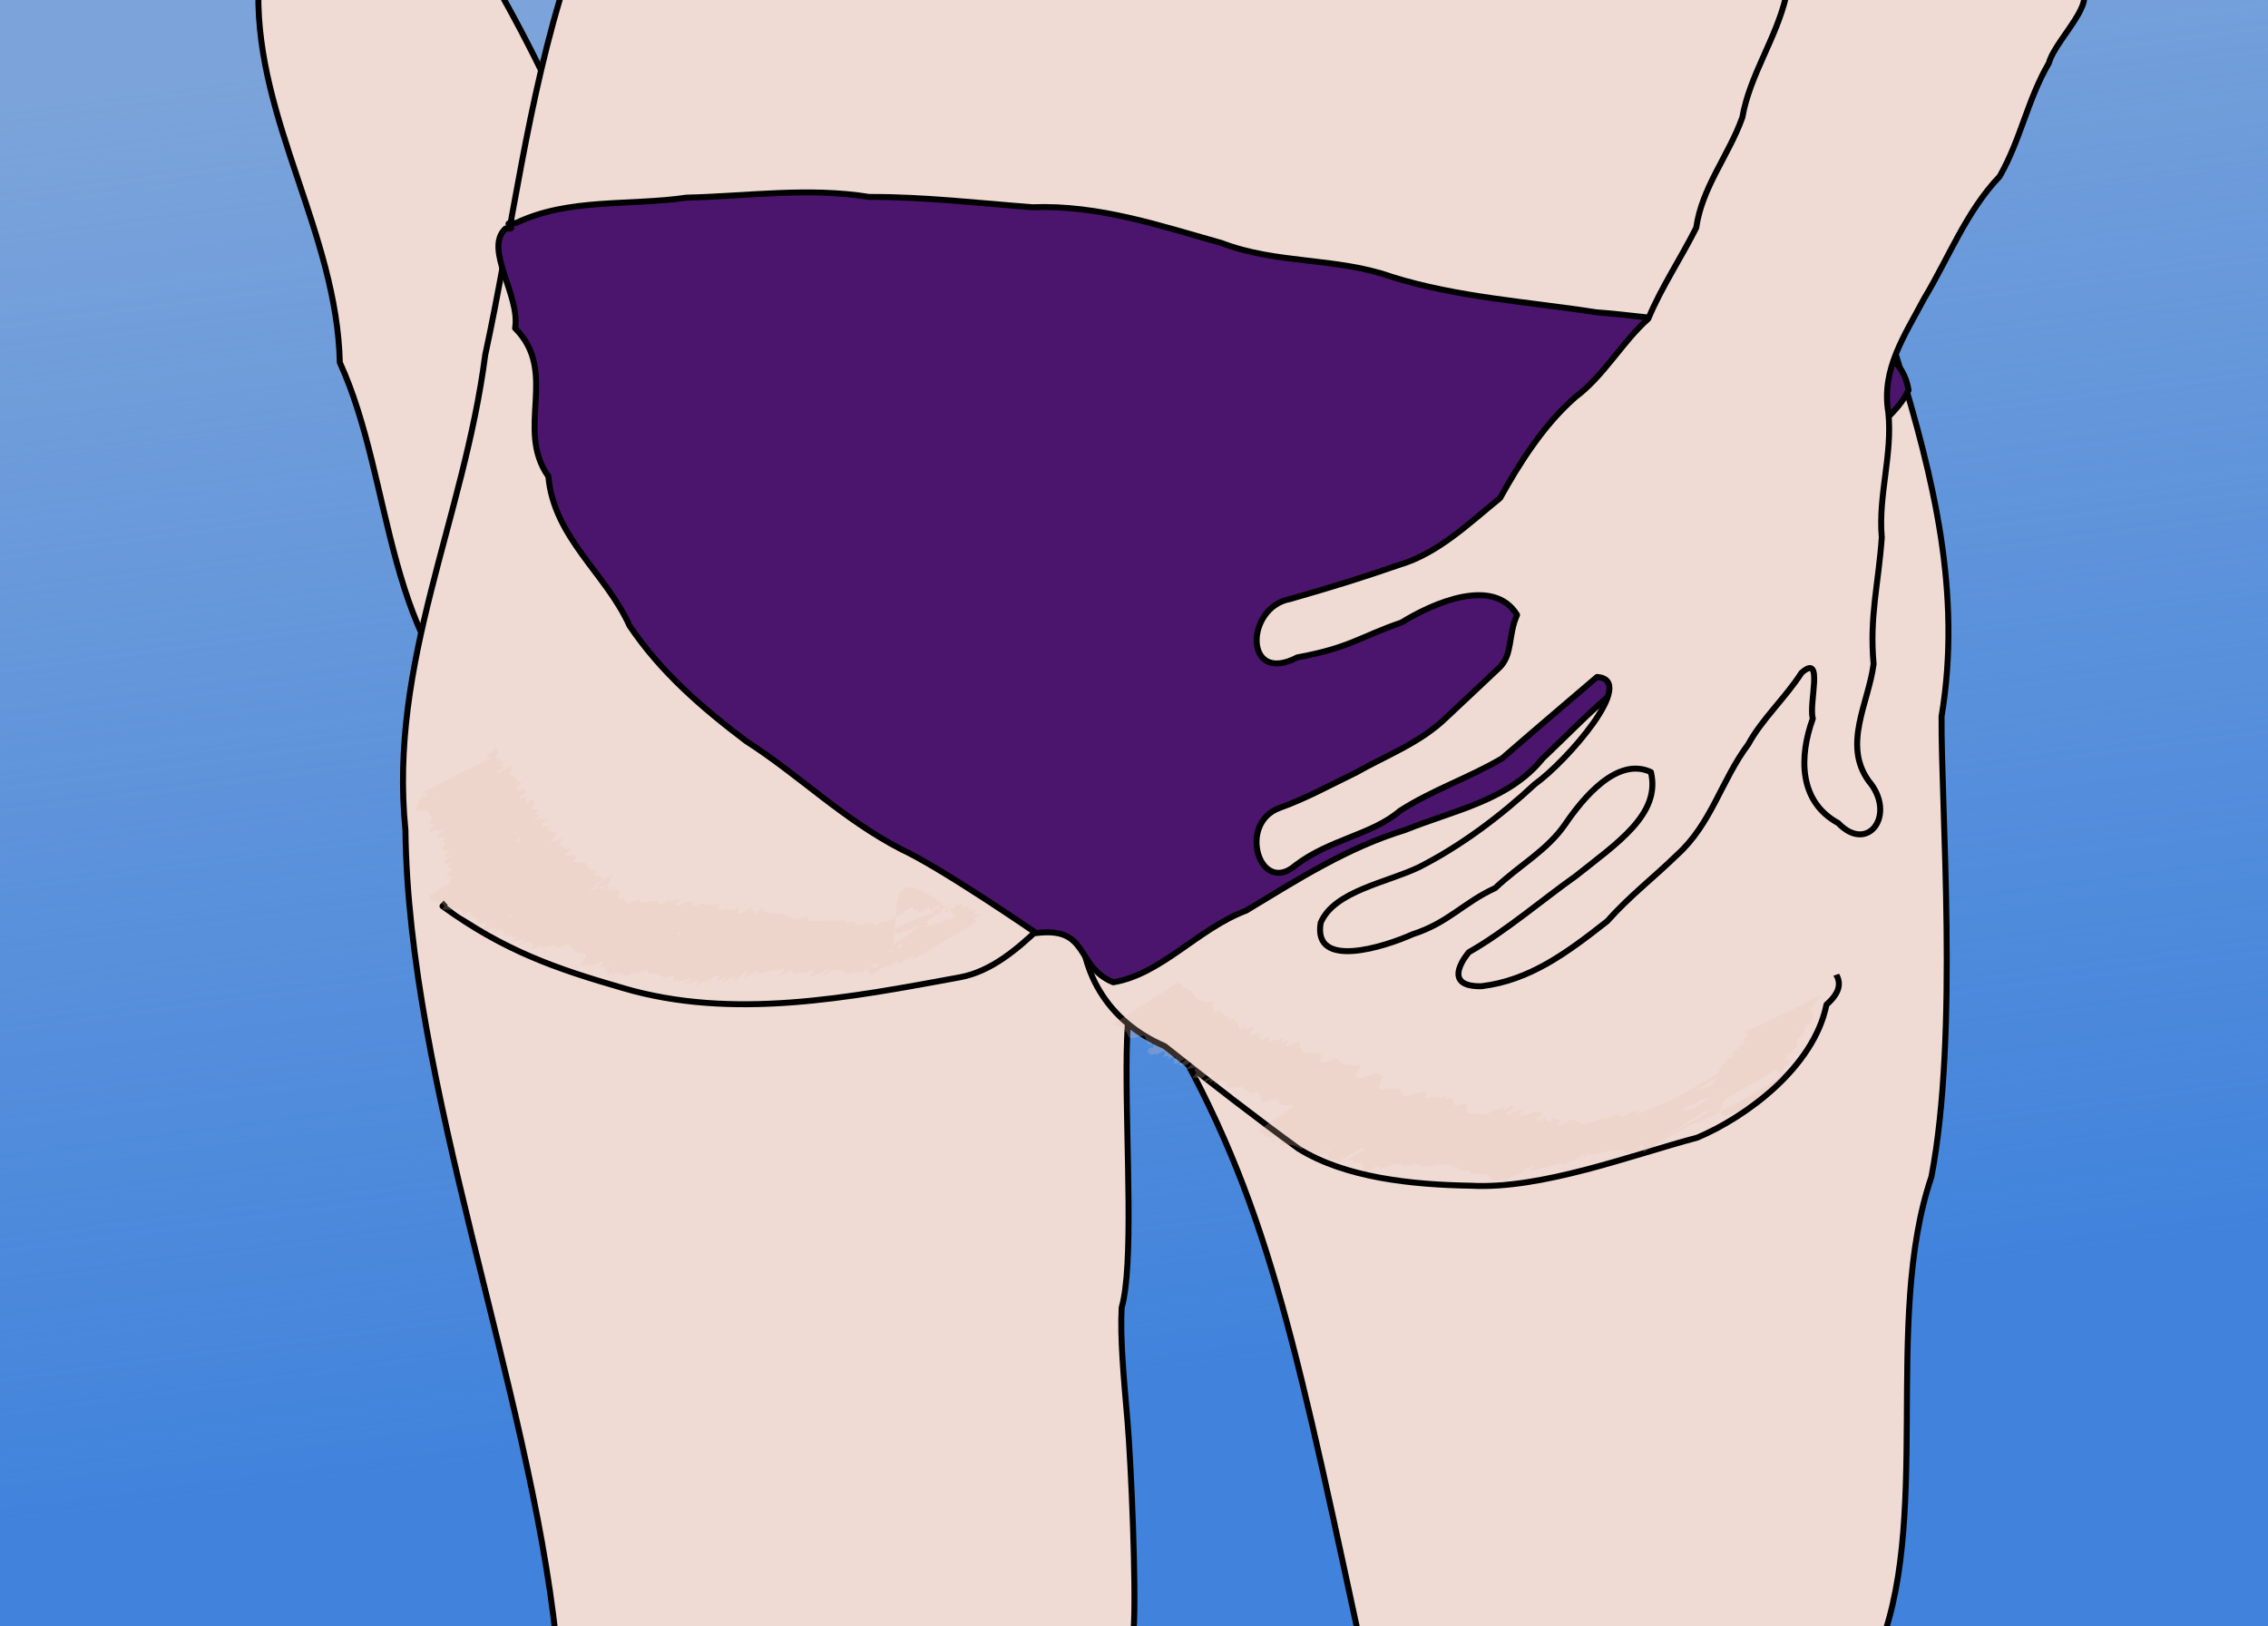
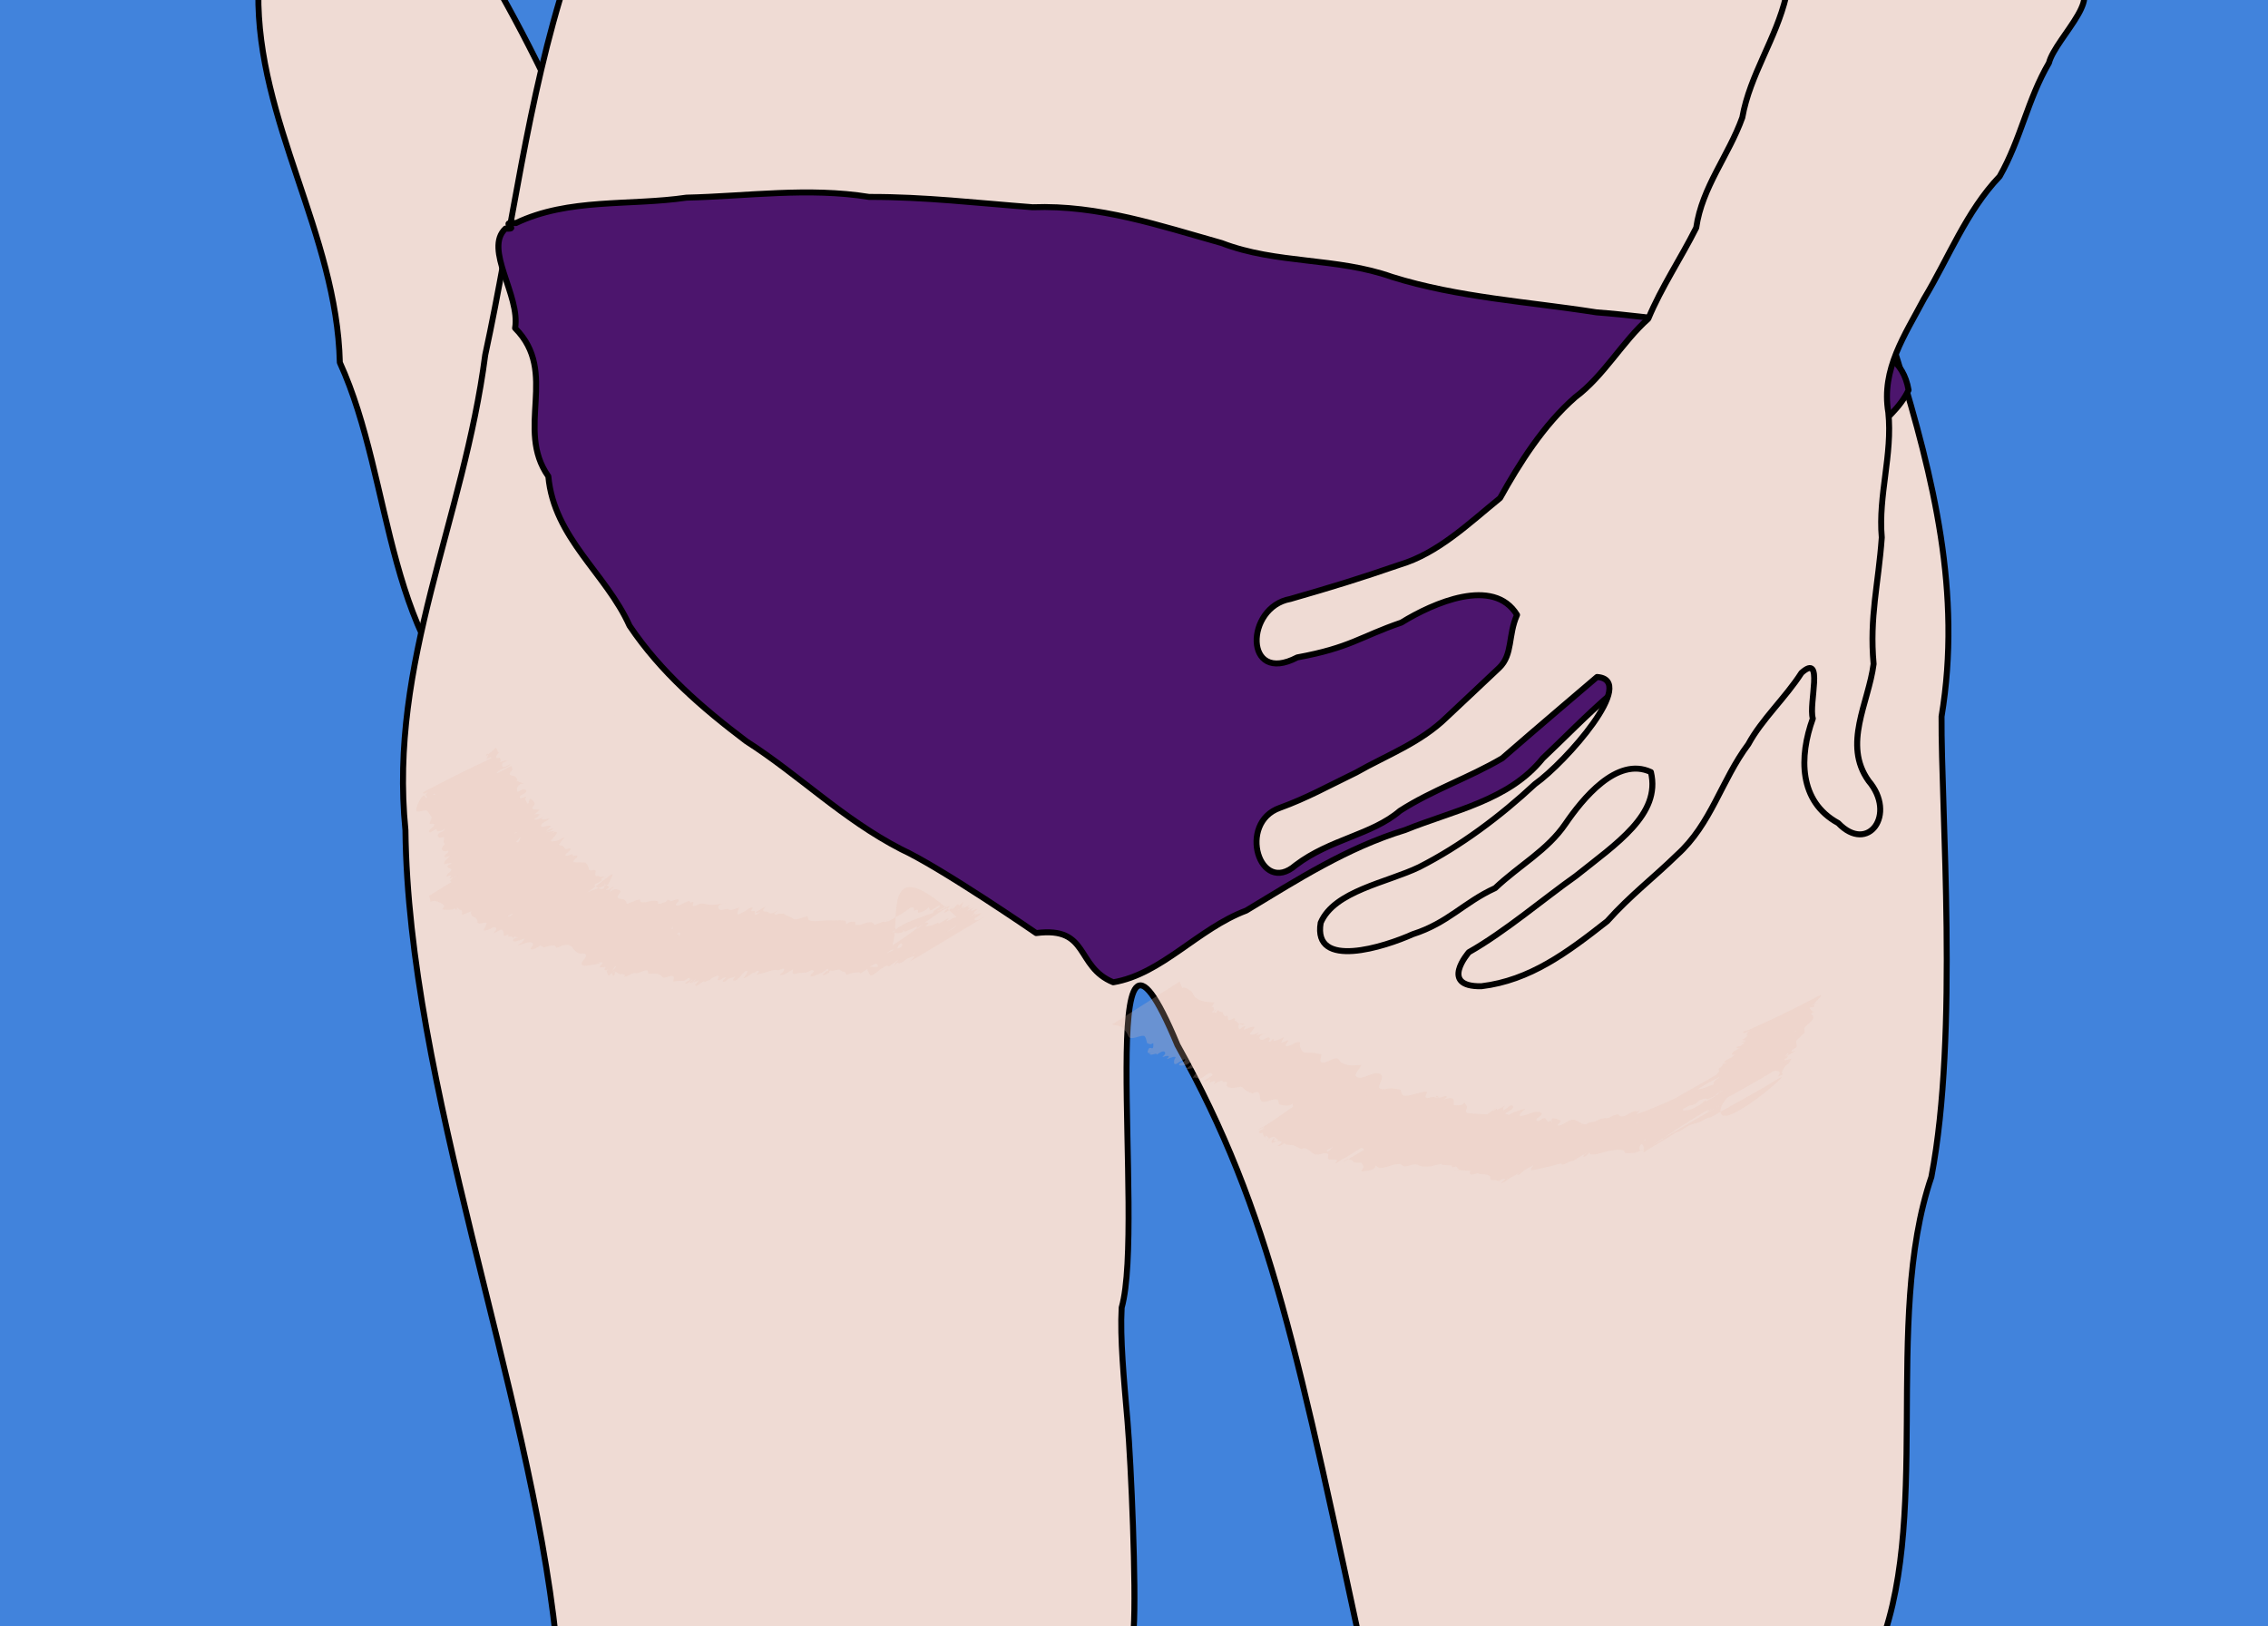
<svg xmlns="http://www.w3.org/2000/svg" xmlns:ns1="http://www.inkscape.org/namespaces/inkscape" xmlns:ns2="http://sodipodi.sourceforge.net/DTD/sodipodi-0.dtd" xmlns:xlink="http://www.w3.org/1999/xlink" width="535.416mm" height="383.822mm" viewBox="0 0 1897.143 1360" id="svg6887" version="1.1" ns1:version="0.91 r13725" ns2:docname="bikinibottom-summer-freehand.svg">
  <defs id="defs6889">
    <linearGradient ns1:collect="always" id="linearGradient7509">
      <stop style="stop-color:#7ca4da;stop-opacity:1;" offset="0" id="stop7511" />
      <stop style="stop-color:#7ca4da;stop-opacity:0;" offset="1" id="stop7513" />
    </linearGradient>
    <linearGradient ns1:collect="always" xlink:href="#linearGradient7509" id="linearGradient7515" x1="760" y1="-276.209" x2="914.286" y2="892.362" gradientUnits="userSpaceOnUse" />
    <filter ns1:collect="always" style="color-interpolation-filters:sRGB" id="filter8167" x="-0.14" width="1.279" y="-0.333" height="1.666">
      <feGaussianBlur ns1:collect="always" stdDeviation="27.635" id="feGaussianBlur8169" />
    </filter>
    <filter ns1:collect="always" style="color-interpolation-filters:sRGB" id="filter8201" x="-0.132" width="1.263" y="-0.464" height="1.928">
      <feGaussianBlur ns1:collect="always" stdDeviation="32.558" id="feGaussianBlur8203" />
    </filter>
  </defs>
  <ns2:namedview id="base" pagecolor="#ffffff" bordercolor="#666666" borderopacity="1.0" ns1:pageopacity="0.0" ns1:pageshadow="2" ns1:zoom="0.43852551" ns1:cx="475.26949" ns1:cy="162.52608" ns1:document-units="px" ns1:current-layer="g8224" showgrid="false" fit-margin-top="0" fit-margin-left="0" fit-margin-right="0" fit-margin-bottom="0" ns1:window-width="1916" ns1:window-height="1035" ns1:window-x="4" ns1:window-y="1" ns1:window-maximized="1" />
  <g ns1:label="Layer 1" ns1:groupmode="layer" id="layer1" transform="translate(82.857,253.352)">
    <rect style="opacity:0.99;fill:#4082dc;fill-opacity:1;stroke:none;stroke-width:4.25;stroke-linecap:round;stroke-linejoin:round;stroke-miterlimit:4;stroke-dasharray:none;stroke-opacity:1" id="rect7486" width="1897.143" height="1360" x="-82.857" y="-253.352" />
-     <rect y="-253.352" x="-82.857" height="1360" width="1897.143" id="rect7507" style="opacity:0.99;fill:url(#linearGradient7515);fill-opacity:1;stroke:none;stroke-width:4.25;stroke-linecap:round;stroke-linejoin:round;stroke-miterlimit:4;stroke-dasharray:none;stroke-opacity:1" />
    <g id="g8224">
      <g id="g4152">
        <path style="fill:#efdbd4;fill-opacity:1;fill-rule:evenodd;stroke:#000000;stroke-width:5;stroke-linecap:round;stroke-linejoin:round;stroke-miterlimit:4;stroke-dasharray:none;stroke-opacity:1" d="M 133.253,-259.32 C 131.847,-151.901 198.84,-57.91 201.405,49.853 247.62,150.688 237.343,293.487 336.788,358.032 483.246,423.538 504.31,229.952 477.035,131.542 454.871,-5.09 401.194,-142.7 335.779,-259.16 c -58.058,-30.76 -178.851,0.588 -202.526,-0.161 z" id="path8111" ns1:connector-curvature="0" ns2:nodetypes="cccccc" />
        <path style="fill:#efdbd4;fill-opacity:1;fill-rule:evenodd;stroke:#000000;stroke-width:5;stroke-linecap:round;stroke-linejoin:round;stroke-miterlimit:4;stroke-dasharray:none;stroke-opacity:1" d="M 391.489,-273.334 C 358.131,-170.552 345.74,-61.299 323.014,43.521 305.119,181.338 242.199,300.288 256.28,440.905 c 2.425,212.397 103.813,467.183 125.975,676.674 93.387,94.037 247.955,-10.922 367.804,29.709 42.232,7.199 69.576,19.982 86.925,0.552 17.35,-19.43 26.22,-5.163 28.473,-38.938 2.254,-33.775 -2.109,-137.561 -5.165,-173.397 -3.056,-35.837 -6.32,-69.634 -4.899,-95.249 20.147,-70.653 -24.808,-391.307 46.683,-219.564 78.735,141.302 100.704,258.515 160.42,535.026 122.701,-6.922 285.784,21.69 423.404,-22.914 48.841,-110.726 5.567,-280.563 46.812,-401.838 23.011,-119.911 7.993,-307.776 8.507,-385.081 34.448,-206.67 -96.718,-385.832 -102.28,-589.362 -82.261,-111.492 -258.487,-31.756 -379.652,-50.556 -147.817,32.615 -295.134,-16.198 -443.949,4.72 -74.405,1.189 -150.78,20.698 -223.849,15.978 z" id="path8113" ns1:connector-curvature="0" ns2:nodetypes="cccccssscccccccccc" />
-         <path style="fill:#efdbd4;fill-opacity:1;fill-rule:evenodd;stroke:#000000;stroke-width:5;stroke-linecap:round;stroke-linejoin:round;stroke-miterlimit:4;stroke-dasharray:none;stroke-opacity:1" d="m 287.283,504.483 c 51.884,37.625 95.878,52.572 150.51,68.358 91.971,27.32 190.129,8.088 281.695,-8.735 54.343,-9.578 88.645,-79.229 101.847,-57.762 -3.286,52.318 22.558,94.805 69.982,115.151 37.809,30.119 77.41,60.727 112.09,85.86 39.218,24.325 94.664,30.124 144.115,30.938 58.999,3.202 134.417,-25.629 189.52,-40.265 40.696,-17.226 97.326,-58.719 107.943,-111.199 50.106,-43.601 -96.556,-60.538 -118.976,-96.479 -79.845,-73.092 -190.214,-101.713 -294.95,-116.524 -74.569,-6.01 -145.678,-30.878 -220.9,-31.363 -87.471,-7.548 -179.506,-9.356 -259.17,33.445 -64.593,10.282 -123.845,40.569 -181.122,69.557 -30.95,16.028 -60.077,35.332 -82.584,59.019 z" id="path8121" ns1:connector-curvature="0" ns2:nodetypes="ccccccccccccccc" />
        <path style="fill:#efdbd4;fill-opacity:1;fill-rule:evenodd;stroke:none;stroke-width:1px;stroke-linecap:butt;stroke-linejoin:miter;stroke-opacity:1" d="m 277.979,484.014 c 29.735,56.711 76.897,32.537 124.674,18.608 66.629,-31.246 167.582,-37.744 237.91,-58.643 76.024,-6.473 153.66,-8.526 229.153,2.819 65.636,9.575 126.023,37.112 188.757,56.122 75.802,21.576 132.099,90.736 215.166,92.309 65.263,21.048 158.275,-30.444 213.865,-44.226 55.89,-43.426 -40.439,-99.982 -82.545,-127.337 -96.473,-77.553 -186.334,-183.877 -316.747,-199.83 -121.601,-19.692 -246.486,-3.303 -361.88,37.25 -61.294,13.493 -123.759,17.72 -185.315,26.506 -57.989,19.91 -98.074,64.898 -160.859,71.3 -37.854,17.122 -128.481,14.739 -96.234,69.937 12.087,14.021 -28.054,58.474 -5.945,55.185 z" id="path8125" ns1:connector-curvature="0" ns2:nodetypes="cccccccccccccc" />
        <path style="fill:#4c156d;fill-opacity:1;fill-rule:evenodd;stroke:#000000;stroke-width:5;stroke-linecap:round;stroke-linejoin:round;stroke-miterlimit:4;stroke-dasharray:none;stroke-opacity:1" d="m 348.69,-66.785 c 44.257,-21.141 94.92,-14.294 142.689,-21.262 50.96,-1.211 101.945,-8.814 152.783,-0.598 46.236,-0.136 91.145,5.162 136.727,8.627 55.247,-2.095 106.704,15.495 158.12,29.937 45.891,17.665 96.197,11.863 142.464,28.31 55.473,17.31 113.972,20.691 171.112,29.662 50.448,3.824 100.595,13.222 151.553,15.606 37.03,11.4 101.078,-0.521 109.485,49.381 -13.402,28.725 -54.856,46.42 -69.382,82.15 -44.898,42.566 -58.257,98.349 -112.475,129.381 -48.204,17.773 -89.535,63.926 -124.143,96.482 -28.287,35.29 -74.778,43.535 -115.1,59.912 -48.917,14.93 -90.287,41.704 -133.034,67.435 -40.249,15.109 -70.68,53.157 -111.132,59.933 -31.94,-13.049 -19.579,-46.947 -64.475,-41.154 0,0 -79.005,-54.391 -112.897,-70.117 -48.833,-25.157 -85.263,-61.966 -129.661,-90.366 -36.848,-27.863 -71.584,-57.838 -97.585,-96.561 -19.654,-43.816 -63.217,-73.317 -67.913,-124.927 -28.103,-39.782 9.045,-86.991 -27.818,-123.946 4.624,-27.379 -26.511,-66.129 -8.04,-83.282 13.52,1.051 -6.973,-5.918 8.721,-4.603 z" id="path8129" ns1:connector-curvature="0" ns2:nodetypes="ccccccccccccccccccccccc" />
        <path style="fill:#efdbd4;fill-opacity:1;fill-rule:evenodd;stroke:#000000;stroke-width:5;stroke-linecap:round;stroke-linejoin:round;stroke-miterlimit:4;stroke-dasharray:none;stroke-opacity:1" d="m 1411.211,-256.587 c -8.457,35.929 -30.277,65.576 -36.657,101.532 -11.352,31.689 -33.74,58.271 -38.542,92.152 -13.099,26.032 -29.099,49.67 -40.139,76.17 -21.471,18.939 -37.17,47.773 -60.999,65.542 -26.752,23.358 -46.914,55.528 -62.931,84.376 -26.215,21.241 -51.743,46.146 -84.12,55.786 -33.806,11.638 -54.486,18.021 -91.4,28.624 -37.81,6.735 -39.042,72.362 5.859,48.868 44.67,-8.205 52.07,-17.145 87.081,-29.137 26.714,-16.488 77.111,-38.629 96.761,-6.449 -7.652,17.169 -3.366,33.164 -14.918,44.266 -11.552,11.102 -30.607,28.676 -44.033,41.428 -22.003,21.436 -50.332,31.728 -75.677,46.18 -24.551,11.915 -40.899,21.164 -63.694,29.482 -35.954,12.576 -16.97,74.149 13.119,48.012 28.893,-21.911 63.828,-25.378 87.267,-45.497 27.775,-17.769 57.355,-27.388 85.535,-43.936 26.511,-23.088 79.319,-67.992 79.319,-67.992 34.44,2.427 -25.843,71.05 -51.971,89.594 -28.965,26.968 -62.061,51.736 -96.757,69.39 -27.099,13.069 -71.143,19.964 -82.438,46.6 -6.798,39.632 53.836,19.963 76.942,9.575 29.87,-9.568 42.576,-26.51 69.005,-38.582 20.178,-19.099 43.665,-31.503 58.875,-53.874 13.825,-20.175 42.828,-56.611 71.415,-43.153 8.527,35.415 -28.953,59.841 -62.909,86.985 -26.293,18.549 -59.334,46.682 -89.373,63.646 0,0 -25.368,29.057 10.45,28.471 40.62,-4.883 71.668,-28.015 105.242,-54.375 19.32,-21.645 39.052,-36.524 58.389,-55.427 28.798,-25.961 36.933,-62.221 59.696,-92.644 11.205,-20.74 31.146,-38.912 44.402,-59.597 19.22,-17.327 5.873,25.532 9.531,38.164 -11.534,31.801 -11.907,69.371 21.233,87.41 25.097,26.207 49.135,-7.512 25.425,-35.288 -21.849,-30.668 0.01,-65.114 4.188,-97.774 -3.579,-39.438 4.016,-66.471 6.84,-105.774 -3.126,-35.268 9.151,-69.221 5.477,-104.566 -6.138,-36.087 13.978,-64.902 29.877,-95.119 20.671,-34.299 35.291,-73.058 63.267,-102.344 17.725,-31.106 23.29,-64.302 41.221,-94.898 5.328,-21.306 54.954,-63.261 12.671,-66.662 -45.815,-4.38 -91.516,20.139 -136.559,2.658 -30.228,-5.321 -82.747,-11.546 -100.902,2.865 9.638,11.27 0.304,-8.974 4.931,5.312 z" id="path8132" ns1:connector-curvature="0" ns2:nodetypes="cccccccccccsccccccsccccccccccccccccccccccccccc" />
        <path style="opacity:0.487;fill:#ebc2b1;fill-opacity:1;stroke:none;stroke-width:4.25;stroke-linecap:round;stroke-linejoin:round;stroke-miterlimit:4;stroke-dasharray:none;stroke-opacity:1;filter:url(#filter8167)" id="path8137" d="m 329.812,462.932 c 2.993,5.019 8.135,5.052 12.564,7.703 0.81,0.485 1.046,1.778 1.948,2.054 2.606,0.799 2.907,-0.67 3.748,-2.165 -0.392,1.195 -2.227,2.893 -1.177,3.584 1.07,0.704 1.765,-2.575 3.029,-2.365 12.265,2.037 -5.279,3.237 2.977,5.232 1.361,0.329 2.798,-0.095 4.197,-0.142 0.423,-0.129 8.797,-5.24 7.494,-7.3e-4 -0.406,1.634 -2.697,3.027 -2.091,4.599 0.499,1.294 2.899,-0.031 4.111,0.643 0.662,0.368 0.427,1.476 0.84,2.111 0.587,0.904 1.412,1.628 2.118,2.442 1.641,-0.087 3.309,-0.575 4.922,-0.262 5.793,1.123 -5.055,2.532 0.272,4.187 1.495,0.464 2.881,-2.049 4.395,-1.654 0.927,0.242 0.159,1.909 0.238,2.864 1.638,-0.474 3.276,-0.948 4.915,-1.422 -0.789,1.668 -3.101,3.311 -2.367,5.004 1.729,3.988 6.046,-5.513 9.764,-3.621 1.463,0.744 -3.218,3.655 -1.851,4.564 4.073,2.707 10.953,-6.729 3.104,2.315 17.681,-8.883 4.496,-3.147 4.593,-1.225 0.056,1.099 1.433,1.743 2.402,2.263 0.318,0.171 0.994,-0.803 0.99,-0.442 -0.005,0.537 -1.454,1.547 -0.998,1.263 0.68,-0.424 1.133,-1.134 1.7,-1.701 0.173,0.102 0.328,0.245 0.519,0.307 1.198,0.385 2.375,0.974 3.632,1.027 1.465,0.062 7.553,-1.876 9.017,-0.666 0.746,0.617 0.285,1.915 0.428,2.873 4.202,3.259 0.042,-2.439 6.361,-1.363 1.073,0.183 -2.755,2.427 -1.724,2.775 1.694,0.571 3.385,-1.16 5.11,-1.633 1.981,-0.543 3.998,-0.941 5.997,-1.412 -0.511,1.514 -2.562,3.32 -1.532,4.541 1.074,1.273 3.352,-0.088 4.975,-0.46 2.926,-0.67 5.756,-1.709 8.606,-2.649 2.989,-0.986 5.778,-2.799 8.908,-3.129 0.806,-0.085 0.576,1.691 1.301,2.053 1.005,0.502 2.239,0.183 3.358,0.274 1.926,-0.328 8.963,-2.394 10.949,-0.529 0.485,0.456 -0.347,2.103 0.307,1.974 12.378,-2.432 4.227,-4.981 9.938,-2.806 0.138,1.676 6.518,-2.806 7.034,-0.512 0.346,1.539 -2.511,2.566 -2.309,4.13 0.122,0.944 1.943,0.363 2.853,0.084 2.804,-0.86 5.227,-2.833 8.095,-3.444 0.621,-0.132 0.816,0.973 1.223,1.459 4.744,-2.787 1.006,2.727 2.189,2.803 2.287,0.148 4.284,-1.721 6.54,-2.122 1.488,-0.264 5.102,0.832 6.573,0.975 1.304,0.127 2.62,0.05 3.93,0.075 22.067,-2.384 -1.036,-1.933 4.924,3.799 1.599,1.538 4.428,-0.477 6.644,-0.371 0.828,0.04 1.532,0.694 2.353,0.802 2.278,0.298 7.283,-1.992 8.161,-2.3 0.1,-1.582 -3.433,6.408 -1.454,6.032 2.06,-0.392 3.837,-1.698 5.719,-2.624 2.069,-1.018 3.825,-3.175 6.131,-3.207 1.096,-0.015 -0.657,2.091 -0.986,3.136 1.046,-0.046 2.091,-0.093 3.137,-0.139 0.101,0.998 -0.641,2.655 0.303,2.995 1.247,0.449 2.479,-0.955 3.652,-1.571 0.191,-0.1 0.581,-0.545 0.365,-0.536 -0.981,0.043 -2.353,1.479 -2.875,0.646 -0.494,-0.788 1.48,-1.127 2.22,-1.691 -123.746,73.522 3.156,-2.486 4.908,-3.451 1.076,-0.593 -2.042,2.229 -1.54,3.35 0.488,1.091 2.347,0.503 3.46,0.938 0.735,0.287 1.263,1.043 2.035,1.209 1.108,0.239 2.267,-0.025 3.401,-0.038 3.76,3.405 -0.859,-0.011 7.785,0.391 1.004,0.047 1.72,1.046 2.63,1.473 1.2,0.563 2.475,0.954 3.687,1.492 1.278,0.567 2.384,1.91 3.78,1.82 3.536,-0.23 6.849,-1.821 10.273,-2.732 0.433,1.155 0.24,2.83 1.298,3.466 2.727,1.64 12.173,0.222 14.104,0.15 2.155,-0.08 4.313,0.105 6.47,0.077 8.785,-0.115 2.349,-0.587 10.124,0.261 0.795,6.481 -0.935,0.165 7.608,0.786 0.904,0.066 -0.255,2.467 0.634,2.645 4.435,0.887 8.905,-2.761 13.391,-2.183 1.08,0.139 1.621,1.456 2.432,2.184 27.432,-9.962 -2.812,0.14 11.664,-3.085 0.91,-0.203 3.336,-1.662 2.529,-1.196 -14.562,8.407 -58.229,33.653 -43.799,25.022 17.295,-10.345 35.036,-19.928 52.396,-30.164 2.59,-1.527 4.954,-3.408 7.43,-5.112 0.83,0.066 1.907,-0.396 2.491,0.197 0.564,0.573 0.051,1.607 0.076,2.41 1.144,-0.202 2.378,-1.093 3.432,-0.606 0.732,0.338 -0.376,2.54 0.414,2.383 10.179,-2.029 8.077,-7.923 9.449,-2.547 -0.179,2.843 9.398,-5.918 8.495,-3.048 -0.766,2.436 -5.092,2.751 -5.572,5.26 -0.328,1.711 3.333,-1.053 4.909,-1.797 7.105,-3.356 10.032,-6.468 3.981,-0.992 1.426,0.871 6.373,-3.655 4.768,-2.762 -18.048,10.042 -45.235,11.86 -53.864,30.625 -8.516,18.52 35.23,-20.569 53.446,-29.716 1.802,-0.905 -5.733,5.051 -3.739,4.755 3.066,-0.456 5.079,-3.554 7.619,-5.332 -0.577,0.781 -2.701,2.298 -1.731,2.343 3.016,0.139 4.885,-6.119 6.072,-3.076 0.362,0.928 -2.997,2.611 -2.172,2.052 6.516,-4.42 7.338,-7.463 4.888,-1.944 -0.06,0.449 -0.034,0.918 -0.18,1.347 -0.566,1.659 -0.231,4.52 -1.946,4.886 -1.652,0.353 1.156,-3.18 1.596,-4.811 0.06,-0.221 -0.633,0.65 -0.441,0.526 1.23,-0.794 4.716,-3.47 3.577,-2.549 -2.37,1.916 -4.85,3.692 -7.275,5.539 2.697,-1.714 5.395,-3.429 8.092,-5.143 -0.842,0.879 -3.742,2.672 -2.526,2.636 16.929,-8.298 2.341,-2.474 4.385,-0.574 1.527,1.419 9.747,-8.14 -1.709,3.418 1.878,-1.121 3.755,-2.243 5.633,-3.364 -0.253,0.6 0.734,-0.072 0.605,0.087 -1.317,1.63 -4.278,1.501 0.551,4.968 0.929,0.667 2.286,-0.075 3.429,-0.112 -1.243,0.559 -5.069,1.916 -3.728,1.676 2.016,-0.361 3.764,-1.772 5.794,-2.046 0.57,-0.077 -0.624,0.972 -1.009,1.4 -1.331,1.482 -5.903,3.413 -4.129,4.319 2.424,1.238 5.194,-1.633 7.791,-2.449 -18.455,11.075 -36.91,22.15 -55.364,33.226 -14.618,8.255 -4.495,3.498 -3.13,-0.284 0.289,-0.8 -1.687,0.261 -2.501,0.509 -1.214,0.371 -2.393,0.854 -3.564,1.345 -1.179,0.495 -3.574,2.579 1.573,-1.455 -1.7,1.353 -5.133,5.046 -8.178,5.356 -0.51,0.052 -0.971,-0.753 -1.438,-0.543 -1.036,0.466 -2.865,3.39 -2.503,2.313 1.549,-4.607 10.808,-9.602 -4.612,0.877 -2.894,-3.612 -13.757,10.139 -15.805,7.041 -8.41,-12.719 11.015,-2.296 5.793,-9.134 -0.402,-0.526 -1.322,0.068 -1.983,0.102 -21.93,12.349 8.651,-5.335 -11.99,8.111 -0.257,0.167 0.345,-0.767 0.077,-0.917 -0.619,-0.345 -1.407,-0.229 -2.116,-0.22 -4.299,0.055 -4.783,0.589 -9.471,1.902 -1.693,-3.426 0.005,-1.243 -3.804,-2.969 -0.775,-0.351 -1.317,-1.291 -2.166,-1.349 -1.619,-0.111 -3.178,0.679 -4.79,0.873 -6.153,0.741 2.305,-2.615 -8.662,3.448 1.125,-1.018 1.858,-3.096 3.374,-3.054 5.863,0.164 -4.895,4.725 -3.879,3.192 1.209,-1.823 4.984,-2.341 4.761,-4.517 -0.189,-1.841 -3.291,1.696 -4.971,2.473 -2.021,0.934 -4.085,1.772 -6.127,2.659 -1.243,0.089 -3.408,1.471 -3.728,0.267 -0.444,-1.672 3.992,-3.452 2.607,-4.489 -1.773,-1.326 -4.257,1.265 -6.443,1.62 -1.77,0.288 -3.584,0.156 -5.372,0.3 -1.825,0.147 -3.848,1.434 -5.462,0.571 -1.018,-0.544 0.034,-2.309 0.052,-3.463 -3.531,1.587 -6.722,4.819 -10.593,4.762 -1.939,-0.029 3.815,-3.04 3.18,-4.872 -0.512,-1.475 -3.078,0.565 -4.636,0.675 -1.402,0.099 -2.834,-0.305 -4.216,-0.05 -2.59,0.478 -5.036,1.549 -7.581,2.228 -2.187,0.583 -4.406,1.038 -6.608,1.556 0.536,-1.018 2.583,-2.441 1.609,-3.055 -1.171,-0.739 -2.484,1.245 -3.8,1.672 -0.231,0.075 -0.481,-0.325 -0.697,-0.213 -2.665,1.386 -4.848,3.815 -7.746,4.605 -1.141,0.311 1.341,-1.957 1.885,-3.007 0.467,-0.9 0.758,-1.881 1.137,-2.822 -3.498,-1.718 -7.332,9.116 -11.83,7.721 -1.184,-0.367 1.073,-2.236 1.609,-3.354 -1.982,0.727 -4.005,1.353 -5.947,2.182 -1.475,0.629 -2.996,3.138 -4.286,2.185 -1.154,-0.853 1.733,-2.288 2.599,-3.432 -2.132,-1.167 -4.945,3.23 -7.041,1.984 -0.812,-0.482 1.134,-1.768 0.905,-2.684 -0.153,-0.613 -1.165,-0.946 -1.754,-0.718 -9.421,3.652 -3.396,4.032 -6.992,3.703 -1.054,0.505 -2.108,1.011 -3.162,1.516 -0.222,-0.229 -0.375,-0.82 -0.667,-0.688 -2.316,1.044 -4.197,2.921 -6.528,3.932 -0.323,0.14 -0.824,-0.488 -0.679,-0.808 2.61,-3.178 1.846,-1.713 2.854,-4.054 -1.372,0.747 -2.743,1.493 -4.115,2.24 0.321,-0.459 1.518,-1.447 0.963,-1.376 -1.103,0.141 -3.447,2.601 -2.914,1.625 0.759,-1.387 2.839,-1.659 3.668,-3.005 0.761,-1.236 -6.405,4.571 -1.308,0.516 -1.3,0.787 -2.447,2.809 -3.899,2.361 -1.208,-0.373 3.856,-2.93 2.602,-2.761 -2.248,0.303 -3.893,4.067 -5.997,3.219 -1.722,-0.694 4.755,-2.58 3.735,-4.13 -1.016,-1.544 -3.412,1.476 -5.215,1.881 -0.897,0.202 -1.838,-0.06 -2.757,-0.09 -2.015,0.246 -4.03,0.492 -6.044,0.738 -0.033,-1.489 1.276,-3.897 -0.1,-4.467 -2.48,-1.028 -5.302,1.367 -7.975,1.12 -1.112,-0.103 -1.627,-1.571 -2.612,-2.097 -3.526,-1.882 -5.947,-1.094 -10.092,-1.008 -0.358,-0.997 -0.016,-2.91 -1.073,-2.992 -2.65,-0.206 -5.031,1.759 -7.63,2.314 -1.279,0.274 -2.661,-0.192 -3.922,0.155 -2.477,0.683 -4.601,2.525 -7.143,2.895 -0.608,0.088 0.404,-1.533 -0.129,-1.837 -0.988,-0.565 -2.272,-0.124 -3.408,-0.185 -2.036,-0.751 -3.836,-1.992 -5.809,-2.871 -0.233,-0.104 -0.877,0.141 -0.761,-0.086 0.682,-1.333 2.511,-2.131 2.657,-3.621 0.128,-1.306 -2.058,1.766 -2.592,2.964 -0.299,0.671 1.215,-0.826 1.823,-1.24 5.044,-0.302 0.865,-0.53 -2.262,4.013 1.471,5.729 2.873,-1.968 2.097,-1.568 -6.538,3.364 -4.14,5.741 -6.695,0.066 2.099,-4.766 0.374,0.589 -1.792,-1.458 -0.56,-0.529 1.178,-1.47 0.829,-2.156 -0.282,-0.555 -1.241,0.125 -1.864,0.122 -4.909,-0.026 -3.544,0.372 -0.157,-3.975 -11.053,-1.072 7.307,0.214 -13.744,2.593 -1.478,0.167 -4.134,0.109 -4.245,-1.374 -0.21,-2.819 4.428,-5.001 3.568,-7.694 -0.67,-2.099 -4.471,-0.444 -6.465,-1.382 -1.679,-0.789 -2.807,-2.426 -4.21,-3.639 -2.949,-7.808 -12.449,0.905 -16.045,-3.194 -1.982,-2.259 4.31,-5.58 3.272,-8.4 -0.786,-2.135 -4.607,-0.263 -6.747,-1.037 -0.856,-0.31 -1.466,-1.208 -1.797,-2.056 -0.298,-0.765 0.025,-1.643 0.037,-2.464 -8.813,2.644 -1.061,-1.714 -0.831,-2.811 0.24,-1.144 -4.327,1.916 -4.2,0.529 0.096,-1.042 1.502,-1.459 2.253,-2.188 -0.997,-1.703 -3.95,-2.126 -5.616,-2.23 -1.073,-0.067 -3.631,1.32 -3.209,0.331 3.614,-8.465 10.739,-7.099 2.39,-7.516 -24.796,2.913 6.914,0.668 -0.895,-5.093 -2.883,-2.127 -6.599,3.108 -10.159,3.508 -0.784,0.088 -0.131,-1.588 -0.006,-2.368 0.74,-4.615 1.494,-1.368 0.028,-5.155 -1.729,0.105 -3.774,1.319 -5.187,0.316 -1.46,-1.036 2.9,-5.232 0.521,-5.85 -1.758,-0.457 -3.615,1.428 -5.366,0.945 -0.754,-0.209 0.541,-1.469 0.812,-2.203 -1.237,0.169 -2.475,0.337 -3.712,0.506 -0.09,-1.635 -7.068,-4.013 -7.075,-5.093 -0.05,-8.15 5.635,-2.054 0.265,-6.603 -1.072,0.014 -6.366,1.317 -5.452,-2.56 0.369,-1.564 2.289,-2.38 2.86,-3.882 0.201,-0.53 -0.263,-1.611 -0.817,-1.49 -2.616,0.57 -6.683,5.862 -7.339,3.266 -0.736,-2.913 4.412,-4.078 6.618,-6.117 -0.336,-0.409 -0.587,-1.547 -1.009,-1.227 -1.239,0.94 -1.217,3.092 -2.536,3.916 -1.517,0.947 -5.933,2.624 -5.277,0.961 0.987,-2.501 5.28,-2.224 6.681,-4.519 0.718,-1.177 -2.749,0.219 -4.123,0.328 1.123,-1.299 2.247,-2.598 3.37,-3.897 -1.592,0.027 -3.192,-0.081 -4.776,0.08 -1.108,0.113 -6.851,1.936 -7.867,0.519 -0.701,-0.978 1.285,-2.043 1.789,-3.136 0.078,-0.169 -0.104,-0.366 -0.089,-0.552 0.045,-0.551 0.178,-1.09 0.267,-1.636 0.44,-1.468 -3.073,-0.269 -2.99,-1.36 0.058,-0.756 1.969,-1.051 1.539,-1.675 -0.535,-0.777 -2.724,0.748 -2.824,-0.19 -0.114,-1.073 2.021,-1.021 2.598,-1.934 0.357,-0.564 -0.073,-1.334 -0.11,-2 -14.726,4.553 -2.298,2.342 -3.563,-3.176 -0.318,-1.387 -2.843,-0.14 -4.265,-0.21 -0.99,-0.996 -2.783,-1.596 -2.969,-2.987 -0.772,-5.786 6.063,-3.377 -1.445,-4.76 0.533,-0.955 1.415,-1.787 1.599,-2.866 0.545,-3.203 -7.035,-3.093 -7.556,-5.719 -0.327,-1.646 1.22,-3.127 1.83,-4.691 -12.104,2.566 3.2,-4.796 -5.871,-5.09 -1.474,-0.048 -3.761,2.043 -4.37,0.7 -3.817,-8.42 5.449,-2.99 1.75,-5.005 0.114,-0.833 0.922,-1.89 0.341,-2.498 -0.515,-0.54 -1.416,0.679 -2.157,0.596 -1.107,-0.125 -2.13,-0.685 -3.123,-1.191 -1.617,-0.823 0.826,-2.818 1.562,-3.918 -2.019,0.472 -4.024,1.01 -6.058,1.416 -3.532,0.706 3.921,-3.979 4.324,-4.64 0.38,-0.624 -0.69,-1.834 -1.405,-1.683 -6.526,1.378 -11.199,6.752 -6.404,1.748 1.533,0.449 3.292,0.428 4.599,1.346 0.583,0.409 -1.592,0.917 -2.095,0.413 -0.494,-0.494 1.064,-1.688 0.463,-2.045 -3.849,-2.288 -2.415,7.439 -7.702,1.198 -0.911,-1.076 1.813,-2.16 2.719,-3.239 -1.625,0.521 -3.311,2.248 -4.875,1.564 -1.138,-0.497 1.675,-1.913 2.779,-2.48 17.794,-9.144 35.564,-18.375 53.802,-26.597 0.683,-0.308 1.412,0.92 1.511,1.662 0.033,0.245 -2.362,6.138 -2.391,6.209 -0.297,4.3 8.06,-0.602 7.238,1.74 -1.202,3.424 -6.212,4.154 -8.139,7.228 -0.547,0.873 2.111,0.503 2.83,1.241 0.627,0.643 1.201,1.718 0.867,2.552 -0.736,1.836 -2.492,3.072 -3.738,4.609 0.862,-0.24 12.724,-3.624 12.375,-0.968 -0.262,1.994 -3.445,2.411 -4.303,4.23 -0.3,0.636 1.061,1.156 1.764,1.156 1.307,-4.4e-4 2.498,-0.772 3.747,-1.158 2.017,6.343 1.004,0.489 -0.787,7.508 -0.105,0.412 0.505,0.732 0.543,1.155 0.374,4.246 -2.44,2.008 0.752,6.183 1.402,4.864 -0.862,-0.367 5.487,1.653 0.86,0.274 1.676,1.637 1.221,2.417 -1.334,2.29 -4.812,2.981 -5.797,5.441 -0.476,1.188 2.631,-0.975 3.809,-0.475 0.6,0.255 -0.289,1.271 -0.434,1.907 1.869,-0.381 3.853,-1.892 5.607,-1.143 2.119,0.905 -5.031,3.992 -4.555,4.861 0.635,1.159 3.466,-0.855 3.947,0.376 0.492,1.262 -1.553,2.254 -2.572,3.145 -1.713,1.498 -3.706,2.643 -5.559,3.965 16.034,-6.455 3.976,-3.984 6.932,-2.022 0.452,0.3 1.683,0.214 1.465,0.711 -0.777,1.771 -3.129,2.608 -3.728,4.447 -0.224,0.688 1.452,0.227 2.103,0.542 0.141,0.068 -0.007,0.313 -0.01,0.47 0.847,-0.514 2.136,0.852 2.795,0.19 1.001,-1.005 2.52,-4.965 1.5,-3.981 -2.227,2.148 -4.113,4.767 -5.283,7.63 -0.257,0.628 1.149,0.722 1.724,1.083 -0.634,0.641 -1.268,1.282 -1.902,1.923 4.757,-2.251 -0.432,-0.561 2.592,0.774 1.751,0.773 6.761,-1.806 7.142,1.345 0.109,0.903 -0.211,1.807 -0.317,2.711 22.08,-6.035 -2.68,-0.672 2.973,2.776 2.103,1.283 4.36,-2.43 6.759,-2.986 3.248,-0.753 0.831,1.723 2.317,2.311 1.035,0.41 2.222,0.145 3.333,0.217 2.451,2.735 -4.236,4.587 -2.843,6.496 4.275,5.861 5.58,-4.843 9.036,-2.363 3.598,2.581 -11.336,4.81 2.004,1.97 0.405,-0.225 0.895,-1.011 1.214,-0.675 0.419,0.44 -0.734,1.817 -0.127,1.817 2.27,0.002 7.001,-4.039 6.564,-1.812 -0.589,3.002 -4.52,4.286 -7.3,5.563 -2.128,0.978 4.223,-2.545 5.28,-4.635 0.796,-1.574 -2.942,1.947 -4.413,2.921 1.519,-1.015 4.395,-4.864 4.556,-3.045 0.183,2.069 -6.387,3.654 -4.438,4.372 4.821,1.778 7.887,-5.736 10.007,-2.779 0.387,0.54 -0.394,1.27 -0.59,1.904 0.564,0.392 1.128,0.785 1.692,1.177 0.058,0.222 -1.98,1.547 -1.604,1.033 0.568,-0.776 1.41,-1.309 2.157,-1.914 1.597,-1.296 2.867,-4.247 4.872,-3.787 12.346,2.833 -14.322,6.319 0.928,3.815 1.896,0.482 4.062,-0.692 5.908,-0.006 0.431,0.16 -0.586,1.41 -0.129,1.372 2.18,-0.183 4.102,-2.018 6.286,-1.888 0.911,0.054 0.644,1.852 1.412,2.347 0.715,0.461 1.696,0.137 2.545,0.205 -1.044,1.342 -4.465,2.97 -3.132,4.026 1.62,1.283 3.88,-1.541 5.929,-1.81 0.557,-0.073 0.906,0.754 1.461,0.84 1.324,0.205 2.703,-0.235 4.021,0.01 0.752,0.14 -0.203,2.449 0.642,-0.316 -56.151,31.701 -62.219,51.351 -54.558,28.81 0,0 57.002,-22.237 57.002,-22.237 l 0,0 c 9.983,-19.829 1.633,-2.351 -50.773,28.271 -1.57,-0.541 -2.636,-0.845 -2.564,-1.052 0.281,-0.812 2.231,-1.777 1.449,-2.132 -0.46,-0.209 -9.386,3.359 -11.372,2.136 -0.932,-0.433 -1.768,-1.327 -2.795,-1.3 -1.959,0.051 -4.197,2.803 -5.678,1.519 -1.237,-1.072 4.003,-3.109 2.701,-4.101 -2.63,-2.002 -7.79,3.605 -10.615,0.926 -1.371,0.703 -3.617,0.649 -4.112,2.108 -0.99,2.92 6.977,-3.028 2.566,-1.373 -1.966,0.738 -6.305,4.588 -5.756,2.561 1.698,-6.268 14.022,-7.798 0.888,-5.045 0.991,-1.019 4.385,-3.227 2.974,-3.056 -2.58,0.314 -4.519,2.614 -6.947,3.539 -0.375,0.143 0.457,-1.486 0.518,-1.089 0.074,0.48 -0.25,0.946 -0.473,1.378 -0.45,0.871 2.102,-6.991 1.431,-2.57 -2.251,1.174 -4.216,3.47 -6.754,3.523 -1.191,0.025 0.36,-2.459 1.085,-3.404 1.124,-1.464 3.861,-1.745 4.25,-3.549 0.01,-0.045 -9.166,4.578 -9.36,2.203 0.061,-3.993 0.471,1.107 -2.464,-0.893 -4.561,-3.108 9.502,-5.085 -5.346,-1.094 -1.073,-0.553 1.286,-2.265 1.087,-3.456 -0.11,-0.657 -1.206,-0.569 -1.808,-0.853 -0.609,0.124 -1.208,0.312 -1.827,0.373 -0.772,0.077 -1.574,-0.148 -2.327,0.039 -2.073,0.516 -4.148,2.979 -6.073,2.052 -1.347,-0.649 1.824,-2.596 1.838,-4.091 0.015,-1.609 -4.021,-1.776 -2.178,-4.308 -1.037,-0.045 -4.994,0.503 -4.945,-2.128 0.028,-1.52 2.212,-2.605 1.98,-4.108 -0.144,-0.936 -1.799,-0.616 -2.732,-0.774 -1.833,-0.311 -3.826,0.088 -5.542,-0.628 -1.178,-0.492 -1.753,-1.856 -2.629,-2.784 1.233,-1.315 3.485,-4.249 5.891,-2.354 0.974,0.767 -0.242,3.376 -1.482,3.413 -1.14,0.034 -0.974,-2.242 -0.698,-3.348 0.402,-1.614 11.814,-4.861 -4.398,0.767 0.466,-0.844 1.108,-1.613 1.399,-2.532 0.057,-0.181 -0.365,-0.106 -0.547,-0.159 -1.054,0.181 -3.39,1.587 -3.161,0.543 0.481,-2.192 3.438,-3.152 4.197,-5.264 0.535,-1.488 -5.827,-0.994 -2.297,-4.151 0.719,-0.481 2.631,-0.718 2.158,-1.442 -0.334,-0.511 -5.734,1.36 -5.94,0.762 -0.808,-2.351 3.917,-5.304 5.004,-6.946 -1.253,0.411 -2.443,1.149 -3.759,1.233 -0.494,0.032 -1.374,-0.468 -1.167,-0.917 0.748,-1.628 3.344,-2.314 3.474,-4.101 0.077,-1.06 -2.176,0.486 -3.186,0.153 -0.974,-0.322 -2.38,-0.957 -2.354,-1.983 0.042,-1.649 1.675,-2.843 2.512,-4.265 -0.346,-0.549 -0.94,-1.006 -1.038,-1.648 -0.189,-1.246 1.093,-2.869 0.216,-3.773 -0.846,-0.872 -2.54,0.768 -3.638,0.247 -0.903,-0.428 -1.979,-1.818 -1.416,-2.644 1.172,-1.718 3.435,-2.422 5.378,-3.163 0.868,-0.33 -1.362,1.262 -2.044,1.892 5.525,-7.333 2.419,-1.828 -3.416,-1.357 -0.753,0.061 -0.62,-1.847 -1.374,-1.802 -2.075,0.122 -5.078,4.167 -5.823,2.227 -0.89,-2.316 4.281,-3.551 4.361,-6.031 0.045,-1.406 -2.76,-0.548 -4.14,-0.822 2.003,-5.804 3.067,-4.289 -0.236,-8.529 -0.703,-0.902 -1.209,-2.317 -2.335,-2.513 -2.513,-0.435 -5.106,1.273 -7.611,0.789 -3.769,-0.727 7.473,-22.329 7.184,-9 -5.337,-4.032 0.28,1.338 3.33,-6.528 0.43,-1.109 -4.6,0.399 -3.565,-0.188 17.997,-10.207 36.712,-19.098 54.914,-28.935 0.208,-0.113 0.168,-0.751 -0.065,-0.707 -1.283,0.241 -2.436,0.937 -3.654,1.406 0.07,-1.408 1.531,-2.794 1.014,-4.105 -0.262,-0.665 -2.34,1.152 -1.657,1.361 0.772,0.236 1.437,-0.751 2.088,-1.23 7.761,-5.71 5.067,-7.577 8.566,-0.968 -0.594,0.744 -3.696,3.343 -1.548,4.261 0.786,0.336 2.044,-0.699 2.563,-0.02 2.925,3.831 -4.973,4.52 3.869,2.235 10.221,0.33 -4.503,-0.945 -1.83,4.819 0.971,2.095 8.268,-3.413 6.714,-1.705 -2.931,3.221 -8.392,3.372 -11.233,6.672 -2.92,3.391 11.022,-5.718 12.344,-5.276 0.843,4.051 1.149,2.026 -1.764,5.887 -0.074,2.815 4.068,1.862 5.008,3.032 5.078,6.321 -5.581,0.373 3.555,4.545 9.136,2.86 -3.013,-2.066 -2.41,7.288 0.135,2.091 4.035,-1.632 6.121,-1.43 0.903,0.087 2.065,1.387 1.627,2.181 -1.158,2.098 -5.399,2.315 -5.432,4.712 -0.025,1.808 3.585,-0.469 5.378,-0.703 -0.174,0.928 -0.896,1.917 -0.523,2.785 4.214,9.798 0.99,-7.704 7.381,2.352 1.395,2.194 -4.411,4.493 -0.345,5.407 1.575,0.354 3.219,0.25 4.828,0.375 -7.941,7.625 -4.234,2.204 0.037,4.03 0.587,0.251 -1.224,0.641 -1.466,1.231 -0.153,0.374 1.407,-0.724 1.136,-0.424 -1.177,1.3 -5.654,3.211 -3.925,3.505 2.816,0.479 5.4,-1.863 8.1,-2.795 -0.764,0.71 -3.024,1.386 -2.293,2.13 1.046,1.065 2.985,0.105 4.478,0.095 0.608,-0.004 2.217,-0.597 1.819,-0.138 -1.934,2.231 -6.329,2.854 -6.712,5.782 -0.357,2.73 6.768,-1.341 8.25,0.414 -1.242,1.302 -2.861,2.328 -3.725,3.906 -0.407,0.743 1.438,-0.932 2.243,-1.199 1.07,-0.355 4.118,-1.445 3.32,-0.647 -3.434,3.435 -13.633,3.714 2.996,1.72 0.572,-0.069 -1.145,0.13 -1.718,0.195 -8.022,5.72 0.157,-0.71 1.721,1.095 1.344,1.551 -7.366,7.674 -3.969,7.647 9.655,-0.078 15.039,-10.021 5.605,2.87 1.315,0.44 2.765,0.592 3.945,1.32 0.784,0.484 0.832,1.891 1.71,2.171 1.311,0.418 2.976,-1.085 4.116,-0.315 1.753,1.184 -8.188,6.16 -2.189,5.974 1.318,-0.453 2.56,-1.363 3.954,-1.358 0.485,0.002 0.025,1.203 0.479,1.374 1.13,0.427 3.551,-1.031 3.619,0.175 0.114,2.037 -4.12,3.265 -3.321,5.141 0.012,0.029 9.653,0.32 10.242,0.338 1.45,2.199 1.377,1.906 2.472,4.283 0.332,0.722 0.187,1.908 0.928,2.195 1.429,0.553 3.385,-0.995 4.597,-0.057 1.309,1.012 -1.328,4.009 0.919,4.878 -2.02,5.881 -1.462,1.504 3.207,1.874 0.704,0.056 1.72,1.083 1.314,1.66 -1.413,2.012 -7.729,3.197 -5.736,4.635 12.462,8.991 6.311,-8.219 8.523,-1.347 1.383,0.896 3.368,2.073 3.222,2.451 -0.425,1.097 -3.697,2.549 -2.523,2.47 6.909,-0.469 9.096,-5.385 3.007,-0.92 -0.329,0.241 0.811,-0.088 1.217,-0.131 -2.957,7.787 0.229,-3.115 7.568,1.495 1.684,1.058 -2.734,3.899 -1.841,5.675 0.913,1.815 4.211,0.72 5.733,2.065 2.803,2.477 1.678,7.884 5.533,9.764 2.9,0.121 5.989,-0.672 8.701,0.363 1.467,0.56 1.253,3.099 2.577,3.943 2.842,1.812 7.165,-0.013 9.926,1.919 0.826,0.578 -0.23,2.721 0.757,2.929 2.175,0.459 4.348,-0.929 6.522,-1.393 0.177,1.013 0.214,2.061 0.532,3.039 0.365,1.123 1.786,2.294 1.871,3.55 0.129,1.896 -2.79,3.774 -1.959,3.56 2.125,-0.548 3.928,-1.957 5.892,-2.936 -1.041,-7.081 1.073,1.912 -4.497,0.562 -1.651,-0.4 2.364,-2.539 3.884,-3.298 0.576,-0.288 -0.876,1.119 -0.803,1.759 0.049,0.425 0.661,0.746 1.085,0.685 2.335,-0.338 4.559,-1.22 6.838,-1.831 -0.763,0.903 -1.773,1.647 -2.289,2.71 -0.659,1.358 -0.627,2.964 -1.152,4.379 -0.058,0.156 -0.656,0.017 -0.495,0.057 0.856,0.214 1.911,1.014 2.606,0.47 0.759,-0.595 1.335,-2.497 0.442,-2.858 -1.066,-0.431 -1.937,1.241 -2.905,1.862 0.814,-0.265 1.629,-0.529 2.443,-0.794 0.053,0.596 -0.436,1.853 0.158,1.787 2.421,-0.27 4.517,-1.839 6.842,-2.567 6.299,-1.971 11.342,-1.698 17.849,-1.59 5.058,1.715 3.732,1.405 8.917,2.607 1.549,0.359 3.445,-0.011 4.66,1.014 0.956,0.806 -0.376,3.51 0.866,3.649 3.045,0.342 5.785,-2.215 8.83,-2.561 0.747,-0.085 1.202,0.904 1.803,1.355 1.01,-0.039 2.047,0.122 3.029,-0.117 1.784,-0.434 3.507,-2.64 5.179,-1.88 1.203,0.546 -2.274,1.816 -2.433,3.127 -0.165,1.358 8.701,-4.932 4.407,-1.206 -1.216,2.081 0.131,-0.571 1.915,-0.316 0.508,0.073 -1.241,1.216 -0.745,1.348 1.186,0.314 4.936,-3.723 4.567,-0.641 -0.157,0.262 -0.737,0.936 -0.471,0.786 1.755,-0.987 3.11,-2.724 5.02,-3.362 0.656,-0.219 1.073,3.414 2.053,-0.306 1.079,-0.44 2.122,-0.961 3.182,-1.442 2.165,0.894 1.394,0.096 0.089,3.327 1.572,1.25 5.5,-2.949 8.192,-2.835 0.768,0.033 -1.722,1.8 -1.004,2.077 1.13,0.436 2.303,-0.754 3.455,-1.132 0.363,0.257 0.97,0.342 1.089,0.77 0.183,0.658 -0.971,2.198 -0.31,2.026 2.628,-0.682 4.717,-2.71 7.199,-3.812 0.553,-0.246 1.263,0.081 1.806,-0.188 7.739,-3.829 3.348,-4.312 8.33,-3.099 4.185,-0.374 0.139,-0.434 -0.495,2.394 -0.149,0.666 1.304,-0.412 1.938,-0.664 1.207,-0.48 2.306,-1.295 3.583,-1.532 1.801,-0.335 3.463,2.88 5.465,0.584 1.888,-0.291 3.77,-0.628 5.665,-0.873 1.746,-0.226 3.525,-0.205 5.253,-0.538 2.272,-0.437 4.404,-1.616 6.713,-1.765 5.894,-0.38 -1.938,3.805 0.853,4.644 2.178,0.654 4.38,-1.222 6.57,-1.833 1.705,-0.094 3.459,-0.702 5.114,-0.281 0.894,0.227 0.946,2.194 1.858,2.051 3.675,-0.573 6.785,-3.226 10.43,-3.967 0.879,-0.179 1.505,0.984 2.312,1.375 3.326,1.613 2.715,0.787 7.252,-0.307 -0.123,0.649 -1.029,1.92 -0.368,1.948 1.385,0.059 2.503,-1.19 3.746,-1.804 0.421,-0.208 0.895,-0.346 1.243,-0.661 1.958,-1.773 2.923,-4.39 5.88,-2.526 1.112,2.779 3.249,-0.934 3.582,2.961 0.092,1.072 -1.561,3.079 -0.49,3.191 11.135,1.171 4.583,-5.347 8.361,-1.082 2.069,-0.865 4.125,-1.76 6.206,-2.595 1.382,-0.554 2.699,-1.702 4.183,-1.571 0.714,0.063 -1.824,1.849 -1.108,1.842 3.727,-0.038 5.791,-6.598 9.974,-5.053 1.298,0.013 -1.453,2.152 -2.18,3.228 2.935,-0.639 4.639,-0.902 7.429,-1.904 1.154,-0.415 2.187,-1.202 3.394,-1.421 0.292,-0.053 0.265,0.826 0.537,0.709 2.763,-1.191 5.035,-3.458 7.909,-4.35 1.014,-0.315 -1.311,1.67 -1.967,2.506 1.144,-0.408 2.288,-0.816 3.431,-1.223 0.854,-0.545 1.629,-1.238 2.561,-1.634 0.723,-0.307 1.573,-0.183 2.316,-0.439 3.591,-1.238 6.259,-4.577 9.846,-5.76 -5.332,8.227 -1.504,0.942 7.702,-1.333 1.412,-0.349 -2.058,2.076 -2.892,3.267 -0.134,0.192 0.272,0.514 0.12,0.692 -0.822,0.962 -3.927,3.167 -2.85,2.504 3.15,-1.94 6.066,-4.235 9.099,-6.352 -16.539,10.952 -33.024,21.985 -49.617,32.856 -2.168,1.421 -4.512,2.564 -6.66,4.015 -0.51,0.344 -1.755,1.716 -1.269,1.34 6.737,-5.218 2.345,-2.858 -4.181,-4.376 1.044,-0.671 1.893,-2.097 3.131,-2.012 1.474,0.102 2.237,2.131 3.673,2.481 0.622,0.151 1.121,-0.695 1.478,-1.227 0.188,-0.28 -0.619,0.271 -0.928,0.407 0.898,-0.705 1.797,-1.411 2.695,-2.116 0.256,-0.336 -0.833,0.144 -1.249,0.217 -1.369,0.604 -2.737,1.209 -4.106,1.812 -1.091,0.481 -2.597,2.424 -3.275,1.443 -0.698,-1.01 3.206,-2.114 2.266,-2.903 -1.061,-0.891 -2.493,1.279 -3.846,1.576 -0.233,0.051 -0.072,-0.472 -0.108,-0.708 -1.623,0.934 -3.246,1.867 -4.87,2.801 0.35,-0.463 0.831,-0.852 1.049,-1.389 0.647,-1.592 -2.855,2.245 -2.888,0.911 -0.054,-2.246 4.186,-4.999 2.363,-6.312 -1.771,-1.276 -5.399,5.1 -2.871,5.885 1.848,0.1 0.994,0.292 3.089,-1.68 0.47,-0.442 1.859,-1.766 1.31,-1.426 -2.711,1.676 -4.993,4.045 -7.845,5.466 -1.019,0.507 1.445,-1.758 2.168,-2.637 -1.808,0.942 -3.616,1.885 -5.424,2.827 0.783,-1.125 3.672,-3.009 2.35,-3.374 -1.73,-0.477 -6.198,3.619 -4.63,2.745 18.751,-10.454 72.066,-17.042 56.185,-31.487 -73.819,-67.142 -35.512,30.66 -59.558,31.458 3.293,-4.498 -0.527,1.332 -3.621,0.374 -1.112,-0.345 2.711,-3.148 1.546,-3.133 -2.636,0.034 -11.651,7.624 -5.769,0.144 -2.038,0.945 -4.077,1.889 -6.115,2.834 -0.615,-0.204 -1.204,-0.698 -1.846,-0.611 -1.683,0.227 -3.207,1.889 -4.864,1.516 -0.836,-0.188 1.738,-2.565 0.896,-2.408 -3.525,0.656 -6.007,4.173 -9.493,5.058 -0.992,0.419 -3.91,1.794 -2.976,1.258 17.762,-10.207 71.845,-39.355 53.48,-30.28 -20.868,10.312 -40.462,23.035 -60.997,33.994 -1.133,0.605 -2.551,0.852 -3.809,0.59 -0.767,-0.16 -0.841,-1.899 -1.603,-1.718 -4.048,0.961 -7.672,3.22 -11.508,4.83 -1.427,-0.316 -2.819,-0.974 -4.281,-0.949 -2.412,0.041 -5.439,2.846 -7.148,1.143 -1.489,-1.485 4.563,-5.575 2.472,-5.805 -4.164,-0.458 -7.499,4.026 -11.616,4.799 -1.702,0.319 -0.964,-5.13 -3.913,-3.416 -6.184,1.354 -5.077,2.608 -9.24,-0.407 -1.082,-0.783 -1.735,-2.39 -3.055,-2.593 -7.273,-1.119 -15.426,3.798 -22.812,1.472 -17.533,-0.106 -0.615,2.301 -7.158,-4.787 -3.048,-3.301 -10.79,3.358 -16.116,3.591 -1.274,0.056 2.387,-3.333 1.151,-3.647 -2.572,-0.653 -5.14,1.321 -7.709,1.981 0.243,-1.315 1.784,-3.123 0.729,-3.945 -1.181,-0.921 -2.925,0.661 -4.35,1.122 -0.37,0.12 -1.304,0.843 -0.994,0.608 12.441,-9.412 91.447,-54.494 51.16,-29.749 -16.917,10.391 -34.396,19.837 -51.593,29.756 -0.485,0.183 -0.948,0.446 -1.456,0.548 -7.666,1.54 1.09,-0.273 -0.682,-3.34 -6.821,-11.806 -1.009,11.392 -7.256,0.64 1.016,-0.823 4.177,-1.811 3.048,-2.47 -1.353,-0.788 -2.95,1.056 -4.38,1.693 -2.549,1.134 -4.764,3.787 -7.548,3.616 -1.51,-0.092 3.469,-3.039 2.254,-3.94 -12.443,-9.223 -1.824,7.478 -6.229,0.009 -0.956,-0.01 -1.912,-0.019 -2.868,-0.029 -0.155,-0.833 0.369,-2.342 -0.464,-2.498 -2.006,-0.376 -3.948,1.386 -5.987,1.29 -0.639,-0.03 -1.041,-0.981 -1.026,-1.62 0.03,-1.339 2.468,-3.619 1.148,-3.851 -2.592,-0.456 -4.934,1.833 -7.401,2.75 -5.727,-0.964 -2.219,-0.885 -10.391,1.695 -0.826,-0.017 0.245,-2.366 -0.58,-2.408 -3.591,-0.182 -6.908,3.994 -8.219,0.985 -0.306,-0.702 0.209,-1.517 0.313,-2.276 -1.553,0.345 -3.107,0.691 -4.66,1.036 -1.314,0.143 -2.647,0.164 -3.941,0.429 -1.643,0.336 -3.172,1.2 -4.841,1.369 -0.852,0.086 -2.434,0.226 -2.491,-0.628 -0.101,-1.532 3.072,-2.807 2.181,-4.057 -0.861,-1.208 -2.883,0.699 -4.324,1.049 -4.668,2.004 -6.376,3.745 -10.829,3.451 -0.96,-0.063 -3.767,-1.032 -4.606,-1.397 -0.691,-0.301 -1.257,-1.161 -2.001,-1.049 -2.38,0.357 -4.546,1.582 -6.818,2.373 -1.726,0.343 -3.451,0.687 -5.177,1.03 -0.353,-0.728 -0.284,-1.952 -1.059,-2.185 -1.593,-0.479 -3.387,0.862 -4.975,0.369 -0.896,-0.278 -0.572,-2.502 -1.503,-2.381 -3.327,0.433 -6.02,3.215 -9.325,3.789 -0.857,0.149 -1.225,-1.234 -1.838,-1.851 -5.689,0.373 -2.77,-0.114 -8.727,1.623 -1.661,0.18 -3.014,-3.116 -5.002,-0.32 -2.033,0.497 -4.035,2.702 -5.978,1.924 -1.241,-0.497 1.106,-2.435 1.659,-3.653 -0.241,-0.594 -0.222,-1.381 -0.722,-1.782 -2.25,-1.801 -10.415,2.076 -11.614,2.007 -1.205,-0.069 2.026,-1.343 2.871,-2.204 1.015,-1.034 1.775,-2.29 2.662,-3.435 -2.412,0.783 -4.799,1.648 -7.235,2.35 -0.138,0.04 -4.537,0.984 -2.129,-2.008 0.717,-0.891 4.293,-0.628 3.25,-1.097 -6.141,-2.76 -2.218,3.981 -4.526,-0.847 -1.216,0.045 -2.432,0.09 -3.648,0.135 0.13,-0.555 0.944,-1.525 0.391,-1.666 -1.197,-0.304 -2.471,1.336 -3.606,0.85 -0.776,-0.332 -0.043,-1.708 -0.288,-2.516 -1.527,-5.035 -2.968,-1.649 -8.606,0.529 0.723,-1.447 2.898,-2.896 2.17,-4.341 -1.506,-2.99 -6.134,2.715 -10.072,1.906 -0.938,-0.193 0.673,-1.793 1,-2.693 2.025,-5.566 2.463,-3.64 -5.147,-3.022 -5.377,-3.61 1.226,1.553 -2.333,-4.21 -0.932,-1.509 -3.14,-1.091 -3.926,-2.788 -2.305,-4.976 5.197,-4.711 -8.011,-0.272 -0.091,-5.104 1.037,-2.609 -1.936,-4.377 -0.8,-0.476 -1.324,-1.658 -2.254,-1.646 -0.572,0.007 0.627,1.146 0.396,1.669 -0.162,0.367 -0.468,-0.651 -0.702,-0.976 -0.08,0.396 -0.16,0.792 -0.24,1.188 -2.82,-3.15 0.665,-0.016 -6.721,-0.134 -11.756,-0.187 1.978,-1.484 -6.183,-5.612 -11.402,-5.767 -7.237,4.775 -9.756,-6.168 0,0 53.553,-32.817 53.553,-32.817 z" ns1:connector-curvature="0" />
        <path style="opacity:0.487;fill:#ebc2b1;fill-opacity:1;stroke:none;stroke-width:5;stroke-linecap:round;stroke-linejoin:round;stroke-miterlimit:4;stroke-dasharray:none;stroke-opacity:1;filter:url(#filter8201)" id="path8171" d="m 903.922,567.594 c 4.62,11.14 -1.417,0.415 9.407,7.862 1.498,1.031 1.771,3.219 3.007,4.552 4.358,4.7 10.705,4.569 16.561,5.058 -6.147,10.985 -1.174,-0.939 -0.14,6.035 0.11,0.745 -1.313,0.922 -1.563,1.633 -0.125,0.355 0.337,1.081 0.671,0.908 1.123,-0.585 2.011,-1.608 2.705,-2.667 0.419,-0.639 -1.232,0.905 -1.847,1.357 0.434,0.464 0.683,1.531 1.303,1.393 0.88,-0.195 0.914,-1.713 1.743,-2.068 0.456,-0.196 0.797,0.629 1.272,0.776 7.477,2.312 -0.35,-1.411 4.815,4.296 3.789,-2.098 1.683,2.933 3.152,3.144 1.72,0.247 3.241,-1.822 4.963,-1.592 0.747,0.1 -0.29,1.585 0.043,2.261 0.16,0.325 0.781,-0.166 1.085,0.031 0.682,0.44 1.125,1.172 1.687,1.757 0.565,0.365 1.03,0.988 1.694,1.095 9.788,1.585 -4.031,-4.665 -1.041,3.648 0.61,1.696 3.194,-2.47 4.965,-2.139 0.993,0.185 -0.568,1.938 -0.853,2.907 1.827,-0.653 3.654,-1.306 5.481,-1.958 9.269,-3.025 -2.903,5.589 0.32,6.037 5.386,0.748 9.19,-5.555 4.742,0.529 20.346,-3.948 -1.974,-1.208 3.273,3.47 1.782,1.588 4.582,-1.592 6.969,-1.648 0.581,-0.014 0.947,0.882 0.949,1.463 0.003,0.726 -1.567,1.61 -0.935,1.967 0.989,0.558 2.234,-0.402 3.352,-0.603 -4.11,2.948 0.074,-1.699 0.719,-1.869 0.677,-0.177 -0.123,1.394 -0.184,2.09 1.026,-0.21 2.09,-0.28 3.077,-0.63 6.996,-2.482 7.158,-4.971 3.15,2.158 2.219,-0.754 4.437,-1.509 6.656,-2.263 -0.718,1.614 -3.89,4.516 -2.154,4.841 3.702,0.694 7.079,-3.525 10.834,-3.215 1.422,0.117 0.343,2.873 0.907,4.184 0.635,1.473 1.165,3.378 2.631,4.029 2.458,1.093 5.359,0.477 8.039,0.715 2.386,0.428 4.771,0.856 7.157,1.284 -0.01,2.222 -2.167,6.106 -0.017,6.665 4.285,1.113 8.43,-3.364 12.857,-3.33 1.665,0.013 2.162,2.63 3.609,3.455 6.346,3.617 9.464,2.287 16.978,2.096 -1.315,3.348 -7.116,8.343 -3.946,10.044 5.026,2.698 11.125,-3.403 16.822,-3.132 9.419,0.448 0.138,10.402 2.067,12.368 2.46,2.507 7.031,0.027 10.532,0.307 2.393,0.192 4.745,0.738 7.118,1.107 0.907,1.604 0.979,4.214 2.722,4.812 4.35,1.492 15.63,-4.04 19.222,-3.096 1.551,0.407 -1.981,3.701 -0.767,4.749 1.479,1.277 3.897,-0.391 5.85,-0.362 0.983,0.015 1.938,0.33 2.908,0.494 4.285,1.999 0.8,-2.778 -0.214,-1.209 -0.474,0.733 1.369,1.327 2.241,1.351 2.292,0.064 4.636,-1.885 6.791,-1.101 1.144,0.416 -1.67,1.773 -2.504,2.659 1.708,-0.428 3.364,-1.222 5.124,-1.283 5.489,-0.189 2.306,5.742 3.554,5.872 12.352,1.28 6.09,-6.086 10.885,1.278 -0.128,1.708 -1.717,4.048 -0.385,5.125 0.854,0.691 15.791,1.255 16.299,1.336 2.055,0.329 4.647,0.238 5.965,1.85 1.049,1.283 -1.91,4.272 -0.4,4.957 2.611,1.183 5.668,-0.857 8.502,-1.285 7.875,7.128 -5.491,-3.742 10.073,1.478 1.156,0.388 -0.6,3.272 0.571,3.613 7.713,2.243 3.46,-5.193 10.166,-1.189 0.682,0.407 0.336,1.553 0.504,2.33 -3.958,10.384 -3.015,3.787 7.99,1.56 10.565,-6.16 1.977,4.842 3.967,4.547 11.052,-1.635 17.383,-11.601 7.083,1.228 -2.438,-5.887 8.156,-3.973 8.559,-1.123 0.058,0.408 -0.832,1.239 -0.428,1.158 1.973,-0.395 3.744,-1.473 5.622,-2.198 1.662,-0.642 4.559,-3.628 4.996,-1.901 0.513,2.029 -2.884,3.034 -4.326,4.551 22.223,12.178 5.696,1.547 -48.799,33.645 -2.374,1.398 -4.43,3.78 -7.163,4.123 -1.486,0.186 3.956,-2.702 2.733,-3.567 -1.483,-1.05 -3.325,1.589 -5.119,1.878 -0.727,0.117 -1.394,-0.478 -2.091,-0.718 -1.505,-0.107 -3.244,0.492 -4.516,-0.32 -0.879,-0.561 0.034,-2.345 -0.745,-3.038 -2.182,-1.942 -6.68,-1.069 -9.037,-1.926 -10.325,-3.757 6.792,-1.833 -8.94,-2.596 -26.237,-1.627 1.351,2.246 -11.114,-3.938 -0.742,-0.368 -10.945,-0.93 -10.956,-0.94 -1.221,-0.971 0.795,-4.469 -0.758,-4.618 -3.814,-0.365 -7.3,2.33 -10.95,3.495 -1.808,-4.092 -10.181,1.802 -12.032,-1.807 -1.01,-1.97 4.752,-5.583 2.602,-6.112 -3.977,-0.978 -7.576,4.252 -11.655,3.887 -1.708,-0.153 -0.728,-3.352 -1.091,-5.028 -5.363,1.786 -10.727,3.571 -16.09,5.357 -2.165,-4.274 -1.616,-5.416 -7.631,-6.016 -2.461,-0.245 -5.044,1.582 -7.38,0.77 -1.211,-0.421 0.118,-3.168 -1.048,-3.7 -2.307,-1.052 -11.77,2.328 -13.1,2.73 -0.149,-0.634 0.194,-1.793 -0.448,-1.901 -1.268,-0.214 -3.086,2.357 -3.663,1.209 -0.768,-1.528 1.966,-3.072 1.868,-4.779 -0.05,-0.864 -1.534,-0.818 -2.221,-1.346 -0.502,-0.386 -0.718,-1.159 -1.315,-1.373 -0.886,-0.319 -1.882,-0.077 -2.823,-0.115 -2.053,1.41 -8.54,5.906 -8.53,7.828 0.01,1.975 3.939,-1.721 4.77,-3.512 0.649,-1.4 -2.704,2.724 -4.12,2.111 -1.151,-0.498 0.231,-2.497 0.346,-3.746 -3.627,-3.531 -8.051,3.041 -11.511,1.324 -1.742,-0.864 3.902,-4.204 2.33,-5.348 -2.073,-1.508 -5.001,1.145 -7.53,1.565 -3.882,0.645 -7.812,0.972 -11.698,1.589 -0.422,-0.087 -6.365,-1.328 -6.564,-1.28 -2.491,0.608 -4.43,3.342 -6.99,3.211 -1.501,-0.077 3.2,-1.937 2.942,-3.418 -0.236,-1.353 -5.882,-0.877 -6.682,-0.85 4.411,-8.681 -8.616,7.232 3.707,-0.784 0.69,-0.449 -1.178,-1.155 -1.834,-1.652 -0.607,-0.459 -1.18,-1.226 -1.941,-1.202 -1.108,0.034 -2.024,0.904 -3.036,1.356 -5.719,2.469 2.783,1.688 -2.794,-2.074 -0.566,-0.382 -2.185,0.572 -2.045,-0.096 0.265,-1.266 2.158,-4.021 2.657,-2.828 0.606,1.446 -1.382,2.815 -2.074,4.222 -0.525,-1.203 -1.676,-2.301 -1.576,-3.61 0.051,-0.665 1.267,-0.418 1.9,-0.627 -1.674,0.02 -4.621,1.686 -5.021,0.061 -0.436,-1.773 2.973,-2.178 4.158,-3.567 0.354,-0.414 -1.035,0.342 -1.552,0.512 0.576,-0.476 1.152,-0.952 1.728,-1.428 -2.271,-0.119 -1.15,-0.197 -4.949,2.414 -0.648,0.446 1.47,-0.591 2.126,-1.026 17.708,-11.742 34.913,-24.257 52.947,-35.492 0.602,-0.375 0.664,1.281 1.171,1.777 0.538,0.526 1.265,0.817 1.897,1.226 2.858,3.263 8.577,-0.745 11.39,1.881 1.31,1.223 -1.769,4.472 -0.219,5.372 2.776,1.61 6.994,-1.749 9.627,0.086 1.905,1.327 -0.468,4.824 0.468,6.948 0.768,1.744 2.846,2.535 4.269,3.803 1.786,0.642 3.572,1.285 5.358,1.928 4.87,-1.182 9.759,-4.803 14.611,-3.547 2.29,0.593 -3.824,5.525 -1.863,6.847 4.967,3.348 12.993,-7.226 14.988,-1.428 0.687,1.996 -2.629,3.303 -3.944,4.954 1.099,-0.209 9.778,-1.86 9.816,-1.857 0.647,0.049 -0.737,1.125 -1.298,1.451 -16.611,9.663 -32.907,19.949 -50.132,28.468 -2.956,1.462 -12.561,3.021 -9.822,1.183 18.602,-12.484 38.789,-22.426 58.184,-33.639 0.595,0.319 1.19,0.639 1.784,0.958 1.582,-0.515 3.171,-2.081 4.747,-1.546 0.985,0.334 -1.005,2.593 -0.107,3.119 1.317,0.772 4.126,-1.982 4.551,-0.516 1.187,4.089 -9.043,5.838 0.404,3.451 2.736,-1.048 5.413,-4.025 8.207,-3.143 2.026,0.64 -5.772,2.355 -4.77,4.228 0.988,1.847 3.857,-1.917 5.949,-2.025 0.786,-0.041 0.935,1.488 1.709,1.63 7.549,1.381 3.266,-2.831 6.989,2.054 3.58,-1.22 7.034,-2.904 10.739,-3.659 1.994,-0.406 4.067,0.155 6.101,0.23 2.119,0.078 4.239,0.121 6.356,0.231 2.145,0.112 4.378,-0.206 6.428,0.434 1.542,0.482 2.337,2.889 3.95,2.808 4.417,-0.219 8.506,-2.424 12.758,-3.637 4.149,-2.857 7.716,1.984 11.574,1.491 3.289,-0.42 6.202,-2.489 9.472,-3.042 0.985,-0.166 1.874,0.702 2.838,0.962 0.752,0.203 2.765,-0.202 2.299,0.423 -1.751,2.345 -4.519,3.719 -6.779,5.579 2.476,-1.72 4.953,-3.44 7.429,-5.161 0.928,-0.049 1.401,1.615 2.253,1.387 2.082,-0.557 4.061,-4.93 5.53,-3.352 2.655,2.853 -10.766,6.241 -1.341,3.482 3.371,4.259 9.112,-4.245 13.413,-0.82 1.008,0.802 -2.146,2.277 -1.683,3.479 0.395,1.026 2.153,0.697 3.246,0.584 2.619,-0.272 5.14,-1.148 7.71,-1.722 -0.216,0.745 -0.955,1.523 -0.648,2.235 0.285,0.659 1.348,0.509 1.98,0.85 0.387,0.208 0.641,0.922 1.058,0.785 1.748,-0.575 6.017,-4.1 4.807,-2.714 -3.918,4.486 -9.427,4.893 -5.385,4.467 1.54,-1.27 3.082,-2.539 4.621,-3.811 0.886,-0.732 -2.205,1.136 -2.66,2.191 -0.285,0.66 1.345,-0.511 2.029,-0.73 4.048,-1.294 4.023,-0.798 7.703,-3.428 2.13,0.449 2.155,0.622 5.31,-1.267 1.105,-0.662 3.445,-3.816 2.702,-2.763 -1.494,2.117 -7.335,4.919 -4.97,5.977 2.865,1.282 5.379,-3.281 8.272,-4.499 1.419,-0.598 3.021,-0.595 4.531,-0.893 6.36,-2.65 4.436,-2.498 9.064,-3.016 1.025,-0.115 2.098,0.025 3.08,-0.29 2.263,-0.726 5.59,-3.319 8.469,-2.817 0.464,0.081 0.529,0.779 0.794,1.169 5.241,2.191 9.241,-4.531 14.103,-4.023 1.872,0.196 -4.377,5.263 -2.506,5.061 5.279,-0.572 9.562,-4.695 14.6,-6.371 2.188,-0.728 4.598,-0.405 6.875,-0.774 2.329,-0.378 4.618,-0.976 6.927,-1.463 8.105,3.302 -1.042,0.178 9.737,1.386 7.176,0.804 -0.864,2.462 8.124,1.23 1.614,-0.221 5.246,-1.854 3.155,-0.928 -3.382,5.882 13.752,-10.681 11.454,-6.868 -1.6,2.655 -4.932,3.86 -6.827,6.313 -0.341,0.441 1.222,0.043 1.613,0.44 0.966,0.98 1.868,2.144 2.238,3.469 0.247,0.883 -1.227,-1.363 -1.84,-2.045 -4.85,0.104 2.48,-4.253 1.371,-3.604 -16.408,9.598 -32.847,19.145 -49.137,28.942 -0.558,0.336 1.43,-0.057 1.883,-0.525 0.653,-0.676 0.75,-1.724 1.125,-2.586 17.235,-10.263 34.47,-20.527 51.705,-30.79 19.387,7.417 2.819,0.828 -50.504,30.732 -0.924,0.518 1.055,-1.864 1.792,-2.626 0.484,-0.5 1.686,-0.386 1.789,-1.074 0.081,-0.537 -1.036,-0.326 -1.555,-0.49 18.064,-9.99 36.129,-19.981 54.193,-29.971 3.141,-2.104 6.093,-4.522 9.422,-6.312 1.006,-0.541 2.322,-0.133 3.378,-0.569 4.82,-1.99 9.745,-5.692 14.87,-7.14 0.527,-0.149 0.957,0.672 1.504,0.659 0.99,-0.022 1.916,-0.505 2.874,-0.757 4.138,-2.732 8.276,-5.465 12.414,-8.198 1.221,-0.199 4.728,-1.228 3.664,-0.596 -18.81,11.166 -75.72,43.825 -57.112,32.324 19.108,-11.811 37.461,-25.695 58.615,-33.253 17.342,-6.196 -30.901,20.092 -46.968,29.091 -2.757,1.544 -6.121,1.573 -9.182,2.359 33.355,-13.002 -4.831,0.394 7.082,-3.148 1.665,-0.495 6.281,-2.833 4.893,-1.79 -5.318,3.998 -4.807,2.956 -6.473,-0.426 1.595,-1.031 3.189,-2.062 4.784,-3.094 -0.214,-0.136 -0.539,-0.639 -0.644,-0.408 -0.414,0.914 3.359,1.192 3.426,-2.282 0.106,-5.48 -3.188,0.341 -3.361,0.62 7.296,-4.653 -1.816,0.045 -3.204,2.205 -2.1,3.268 4.428,-3.586 5.162,-3.244 0.435,0.203 0.259,0.924 0.389,1.386 -1.565,-0.23 -3.629,0.48 -4.694,-0.689 -0.381,-0.418 5.601,-3.922 5.513,-3.867 -4.879,3.091 -5.887,1.267 -4.66,3.195 -0.44,-0.947 -0.88,-1.895 -1.321,-2.842 0.309,-0.558 1.14,-1.074 0.927,-1.675 -0.443,-1.251 -3.711,-1.525 -2.983,-2.634 4.176,-6.365 7.755,-2.877 2.007,-6.382 0.963,-1.109 1.925,-2.219 2.888,-3.328 -0.187,-0.687 -0.812,-1.395 -0.562,-2.062 0.276,-0.736 1.325,-0.869 1.873,-1.432 0.615,-0.632 1.441,-1.25 1.581,-2.121 0.066,-0.411 -1.634,0.202 -1.248,0.045 1.669,-0.679 3.434,-1.089 5.152,-1.633 -0.892,-0.173 -3.251,0.184 -2.675,-0.518 1.672,-2.038 4.553,-2.685 6.632,-4.306 5.916,-4.612 -2.184,0.799 0.172,-3.21 1.32,-2.247 7.49,-4.684 9.108,-5.461 -1.847,0.332 -4.196,2.305 -5.542,0.996 -1.212,-1.179 3.235,-1.024 4.758,-1.758 0.146,-0.07 -0.187,-0.572 -0.243,-0.42 -0.45,1.223 -0.198,2.749 -0.995,3.781 -0.466,0.602 -0.722,-1.757 -0.166,-2.278 2.302,-2.157 5.331,-3.374 7.997,-5.061 0.824,-0.27 3.325,-0.971 2.473,-0.81 -17.794,3.37 -7.167,0.627 -4.475,3.302 0.566,0.562 -1.656,1.751 -2.124,1.105 -0.747,-1.03 0.107,-2.543 0.161,-3.814 -5.373,-1.427 -1.487,0.364 1.881,-4.353 0.32,-0.449 -1.087,-0.223 -1.596,-0.433 -0.084,-0.035 0.174,-0.065 0.242,-0.126 0.686,-0.608 1.476,-1.132 2.014,-1.874 0.296,-0.407 -0.84,0.556 -1.259,0.834 -1.697,0.041 2.776,-2.425 1.822,-2.261 -1.704,0.293 -3.743,2.844 -4.936,1.593 -1.119,-1.173 2.831,-1.593 4.316,-2.243 60.674,-26.574 71.949,-39.654 51.557,-18.768 -6.653,5.066 5.46,4.672 2.158,9.928 -1.739,2.768 -5.076,4.292 -6.792,7.074 -0.649,1.053 0.095,2.473 0.142,3.71 -2.422,2.412 -4.845,4.825 -7.267,7.237 0.022,0.132 0.848,4.395 0.541,4.824 -1.148,1.601 -4.056,1.952 -4.456,3.88 -0.258,1.244 4.858,-1.221 3.768,-0.568 -62.251,37.306 -37.546,16.261 -59.433,35.505 -0.668,-5.221 -0.994,-1.16 1.722,-2.299 0.436,-0.183 -1.688,-0.372 -1.28,-0.612 15.53,-9.136 61.833,-36.862 47.174,-26.386 -62.542,44.695 -65.443,50.62 -54.503,30.675 -2.434,1.25 -4.706,2.888 -7.303,3.749 -0.726,0.241 -1.473,-0.768 -2.217,-0.592 -8.217,1.948 -3.509,2.326 -10.146,5.204 -1.065,0.462 -2.283,0.423 -3.424,0.635 -2.88,1.675 -5.761,3.35 -8.641,5.025 4.368,-2.868 -9.21,3.608 -7.058,2.372 14.7,-8.438 29.421,-16.845 44.304,-24.956 1.235,-0.673 -2.092,1.914 -3.311,2.615 -18.914,10.881 -37.891,21.659 -57.047,32.107 -15.829,8.633 31.375,-17.774 47.062,-26.662 -3,2.142 -6.557,3.316 -9.645,5.295 -0.155,0.099 0.273,0.247 0.41,0.371 -19.012,11.161 -37.392,23.476 -57.035,33.482 -18.249,9.296 32.976,-27.498 53.198,-30.739 -18.591,10.381 -37.182,20.762 -55.773,31.143 -0.172,-0.15 -0.716,-0.338 -0.517,-0.45 15.793,-8.864 63.311,-35.195 47.692,-26.027 -7.022,4.122 -42.778,31.439 -66.102,34.082 -2.859,1.15 -3.576,1.799 -6.695,1.682 -1.011,-0.038 -2.039,-0.943 -2.98,-0.573 -2.299,0.903 -3.666,4.083 -6.135,4.154 -2.031,0.059 7.754,-8.204 0.686,-2.026 -3.509,1.136 -6.113,4.019 -9.452,5.466 -0.637,0.276 -1.412,0.034 -2.066,0.268 -2.178,0.781 -4.113,2.246 -6.37,2.756 -0.64,0.145 -1.16,-0.616 -1.739,-0.924 -2.646,0.705 -5.291,1.411 -7.937,2.116 -0.884,0.204 -16.24,3.821 -16.654,3.609 -1.702,-0.872 3.303,-4.9 1.5,-5.538 -3.08,-1.089 -6.262,1.865 -9.409,2.74 -8.787,2.444 -5.695,1.927 -12.6,2.483 11.024,-11.682 0.73,-1.224 -4.404,-3.723 -1.001,-0.487 -0.177,-2.741 -1.229,-3.104 -5.14,-1.773 -6.637,5.167 -3.295,-3.079 -1.844,-2.259 -12.668,1.669 -13.44,0.796 -0.827,-0.936 2.537,-3.21 1.324,-3.507 -15.641,-3.831 -2.345,5.344 -8.119,1.074 -9.106,-2.87 6.329,1.357 -7.666,0.968 -0.777,-0.022 -0.539,-1.562 -1.168,-2.02 -2.005,-1.46 -7.753,-1.758 -10.236,-2.172 1.481,-3.778 -5.93,2.594 -6.064,0.568 -0.062,-0.942 1.238,-1.453 2.009,-1.998 0.605,-0.427 1.38,-0.542 2.046,-0.866 0.392,-0.19 1.472,-0.928 1.12,-0.672 -2.036,1.48 -4.116,2.898 -6.175,4.347 2.851,-4.819 -2.358,-0.549 -3.02,-0.478 -0.521,0.056 1.169,-1.519 0.652,-1.432 -1.554,0.262 -2.695,2.18 -4.265,2.042 -1.031,-0.091 1.444,-1.484 2.165,-2.227 0,0 51.222,-36.666 51.222,-36.666 l 0,0 c -0.971,0.781 -2.957,1.097 -2.913,2.343 0.038,1.081 1.909,-1.051 2.948,-1.353 0.466,-0.136 0.035,2.332 -0.232,1.438 4.202,-2.121 6.858,-5.335 3.868,-1.982 6.14,-3.736 2.785,-2.218 1.8,-0.111 -0.28,0.599 -0.372,2.21 0.244,1.969 2.66,-1.038 6.62,-6.09 7.821,-3.499 1.27,2.74 -4.355,4.184 -6.533,6.276 6.127,1.921 0.607,0.874 10.87,-2.41 13.604,-4.353 -0.232,0.942 1.644,4.449 0.377,0.705 11.806,-3.3 12,-3.364 1.514,-0.014 3.091,-0.473 4.542,-0.041 0.778,0.232 1.855,1.1 1.572,1.861 -0.784,2.108 -5.566,3.458 -4.222,5.261 1.385,1.858 4.346,-1.971 6.663,-1.985 1.801,-0.011 1.935,5.056 5.029,1.98 4.506,6.639 -5.122,-6.228 8.207,-0.076 1.427,0.659 -3.604,4.02 -2.049,4.246 4.643,0.675 9.923,-7.191 15.222,-4.194 0.915,0.515 4.618,2.651 5.426,2.855 4.582,1.157 6.994,-0.14 11.84,-0.819 3.78,-0.53 7.617,-0.598 11.369,-1.351 5.974,1.494 0.496,0.757 9.985,-2.456 0.521,-0.176 1.119,0.415 1.634,0.223 1.698,-0.63 3.158,-1.775 4.77,-2.598 6.896,-3.521 -0.734,1.138 8.531,-4.983 -1.023,1.314 -2.052,2.624 -3.069,3.943 -0.66,0.856 -2.974,2.967 -1.965,2.58 3.482,-1.336 6.247,-4.178 9.714,-5.554 0.49,-0.194 0.037,1.496 0.564,1.477 0.873,-0.032 8.683,-3.816 8.929,-3.932 2.896,-1.523 5.637,-3.387 8.688,-4.569 0.411,-0.159 1.429,0.566 1.054,0.796 -15.554,9.568 -63.859,35.334 -47.294,27.648 18.262,-8.473 34.903,-20.073 52.406,-30.019 1.078,-0.613 4.401,-2.282 3.331,-1.655 -15.396,9.029 -30.878,17.909 -46.318,26.863 -18.551,-11.458 -4.573,-2.654 54.855,-32.602 16.794,-8.463 -32.3,19.269 -48.45,28.904 -0.978,0.2 -2.227,1.302 -2.935,0.598 -2.091,-2.08 15.74,-3.142 7.508,-4.685 19.489,-11.073 38.381,-23.27 58.468,-33.218 15.944,-7.897 -30.48,18.375 -46.014,27.05 -0.569,0.318 -2.497,0.063 -1.937,-0.272 21.144,-12.649 42.692,-24.609 64.053,-36.887 8.393,-4.824 4.924,-4.954 9.988,-4.096 8.522,-3.837 3.931,-1.528 13.637,-7.194 1.004,-0.468 2.211,-0.267 3.27,-0.593 4.343,-1.338 8.563,-3.228 12.905,-4.592 29.942,-14.448 -106.905,51.458 -47.266,27.929 19.719,-7.78 36.814,-21.03 55.282,-31.437 0.764,-0.431 -2.756,0.857 -2.161,1.502 1.904,2.063 8.273,-3.716 7.08,-4.563 -0.988,21.134 0.232,2.189 -51.098,32.58 -0.627,0.371 -0.414,-1.606 0.028,-2.185 1.023,-1.339 2.7,-2.182 3.458,-3.687 0.412,-0.819 -0.148,-1.828 -0.222,-2.743 -0.42,-2.446 -1.43,-5.982 0.143,-8.338 2.038,-3.052 5.783,-4.755 7.663,-7.907 0.584,-0.979 -1.479,-2.239 -0.996,-3.272 0.861,-1.841 2.979,-2.765 4.468,-4.148 0.395,-1.07 0.789,-2.141 1.183,-3.211 15.011,-17.858 1.327,-2.488 54.67,-27.57 1.603,-0.754 3.264,-1.404 4.781,-2.319 0.369,-0.223 -4.869,1.908 -2.131,-0.003 -0.881,0.635 -1.762,1.27 -2.643,1.905 0.365,-0.131 1.26,-0.743 1.095,-0.392 -0.314,0.664 -1.71,0.768 -1.617,1.497 0.014,0.113 3.948,-2.969 2.009,0.55 -1.278,0.152 -2.653,-0.055 -3.834,0.455 -0.347,0.15 0.421,0.63 0.674,0.911 1.069,1.186 2.247,2.272 3.287,3.483 0.06,0.069 -0.072,0.357 -0.068,0.266 0.023,-0.504 0.542,-1.794 0.125,-1.509 -1.526,1.043 -2.541,2.686 -3.811,4.029 -1.046,0.125 -3.3,1.416 -3.139,0.375 0.253,-1.639 3.835,-5.066 3.61,-3.423 -0.323,2.361 -2.638,3.97 -3.957,5.955 1.323,-0.563 4.147,-3.116 3.97,-1.689 -0.146,1.178 -10.965,6.649 0.358,0.637 -1.929,1.448 -3.722,3.097 -5.787,4.344 -3.738,2.257 -4.697,1.05 -6.94,4.006 -0.676,0.892 -2.668,2.422 -1.664,2.918 1.421,0.701 2.966,-1.143 4.506,-1.515 1.124,-0.271 -2.166,0.808 -3.249,1.212 -0.556,1.177 -0.704,2.656 -1.668,3.53 -1.423,1.292 -3.353,1.899 -5.127,2.637 -0.233,0.097 -0.917,-0.367 -0.729,-0.199 0.489,0.435 1.921,0.432 1.668,1.035 -0.722,1.724 -5.596,-0.517 -4.188,3.728 -0.035,0.43 0.051,0.889 -0.106,1.291 -0.373,0.955 -2.093,1.907 -1.454,2.708 0.708,0.887 2.279,-0.489 3.394,-0.276 0.396,0.076 -0.628,0.506 -0.955,0.742 -3.032,2.188 -1.637,1.817 -4.318,1.978 0.567,0.166 6.684,1.487 5.559,3.087 -0.947,1.346 -3.077,1.281 -4.369,2.3 -1.852,1.459 11.818,-4.982 5.66,-4.242 -0.449,0.968 -0.898,1.935 -1.348,2.903 0.777,-0.04 2.461,-0.886 2.331,-0.118 -0.215,1.273 -3.784,1.912 -2.768,2.707 1.501,1.174 6.326,-2.212 5.703,-0.411 -0.239,0.691 -16.558,6.825 -0.377,0.604 -1.029,1.237 -1.725,2.855 -3.088,3.71 -0.727,0.456 -3.019,0.568 -2.569,-0.162 0.83,-1.345 2.538,-2.334 4.119,-2.351 0.835,-0.009 -0.974,1.482 -0.955,2.317 0.01,0.41 0.66,-0.486 0.991,-0.73 -2.177,1.136 -4.354,2.271 -6.532,3.407 10.754,-7.309 5.865,-4.774 2.233,0.413 -5.448,7.781 4.45,2.978 -4.88,7.089 10.537,-15.528 -48.201,10.311 -48.207,29.077 -0.01,18.605 64.432,-37.212 48.623,-27.405 -18.506,11.479 -37.811,21.617 -56.716,32.425 -0.906,0.169 -1.874,0.137 -2.719,0.506 -2.269,0.989 -4.356,2.352 -6.533,3.529 -0.896,0.257 -7.68,2.187 -8.11,2.4 -3.498,1.736 -6.608,4.198 -10.127,5.89 -0.793,0.381 -1.847,-0.161 -2.628,0.244 -3.312,1.716 -6.122,4.305 -9.44,6.009 -0.307,0.158 -0.345,-0.598 -0.517,-0.896 16.282,-9.446 32.582,-18.863 48.847,-28.338 0.437,-0.255 -0.914,0.434 -1.36,0.674 -2.089,1.126 -4.029,2.567 -6.242,3.424 -1.461,0.566 -3.291,-0.018 -4.633,0.789 -34.024,20.462 -64.444,42.878 -47.969,30.751 17.729,-10.462 35.772,-20.412 53.188,-31.387 1.526,-0.962 -3.708,0.304 -5.277,1.195 -0.935,0.531 4.123,-0.619 3.224,-0.03 -17.651,11.57 -35.888,22.223 -53.89,33.24 -0.615,0.377 -1.569,1.548 -1.951,0.936 -0.631,-1.01 0.209,-2.373 0.313,-3.559 -0.767,-0.997 -1.296,-3.748 -2.301,-2.992 -1.487,1.12 -2.135,4.002 -1.017,5.491 0.828,1.104 2.324,-1.509 3.585,-2.07 0.449,-0.2 -0.695,0.708 -1.111,0.97 -1.417,0.891 -3.534,1.759 -5.06,2.431 -7.856,-1.075 6.712,0.643 -7.364,0.788 -5.928,0.061 -0.587,-1.569 -5.406,-2.67 -2.87,-0.656 -9.069,0.541 -11.552,0.891 -1.823,0.496 -11.584,3.864 -14.726,2.582 -0.987,-0.403 0.11,-2.993 -0.954,-3.053 -4.299,-0.243 -15.987,7.273 -18.71,7.561 -1.573,0.166 1.582,-2.738 2.373,-4.108 -2.509,1.196 -5.02,2.388 -7.527,3.588 -1.992,0.954 -3.884,2.151 -5.971,2.873 -0.465,0.16 -4.6,0.11 -5.149,0.06 -0.806,-0.073 -1.601,-0.544 -2.397,-0.394 -1.927,0.364 -3.712,1.266 -5.567,1.898 -5.482,0.428 -2.956,-0.175 -10.513,4.534 -2.229,1.389 -3.859,4.265 -6.476,4.489 -1.723,0.147 3.355,-2.494 3.05,-4.196 -0.53,-2.955 -9.097,7.973 -0.782,-1.703 -8.138,3.87 -3.755,1.514 -12.98,7.377 -0.418,0.214 1.111,-1.235 0.642,-1.253 -0.915,-0.035 -1.565,1.183 -2.481,1.182 -1.61,0 6.455,-8.05 2.149,-4.325 -1.961,-1.654 -0.123,8.055 -4.692,1.552 -0.779,-1.109 3.912,-2.884 2.581,-3.143 -8.03,-1.563 -5.836,6.33 -6.922,-0.297 0.495,-6.518 0.929,-0.342 -7.137,-0.644 -0.84,-0.032 0.841,-2.254 0.044,-2.522 -1.525,-0.513 -3.156,0.63 -4.734,0.945 -1.061,0.212 -2.171,1.018 -3.183,0.635 -0.579,-0.219 -0.028,-1.237 -0.042,-1.855 -1.739,0.679 -3.449,1.439 -5.217,2.036 -1.516,0.512 -4.526,2.882 -4.625,1.286 -0.253,-4.112 16.224,-12.754 -3.517,-0.368 -0.278,0.174 0.445,-0.482 0.668,-0.724 -0.182,-0.078 -0.592,-0.041 -0.547,-0.234 0.254,-1.077 2.425,-3.014 1.319,-3.045 -2.859,-0.078 -5.239,3.079 -8.09,2.859 -1.177,-0.091 0.642,-3.012 -0.426,-3.515 -3.076,-1.451 -16.398,2.496 -17.315,2.715 -2.581,0 -5.182,0.321 -7.744,0.01 -1.913,-0.233 -3.62,-1.63 -5.547,-1.627 -3.145,0 -6.145,1.746 -9.289,1.65 -1.465,-0.045 -2.424,-2.048 -3.89,-2.052 -5.807,-0.017 -11.22,3.613 -17.08,3.429 -7.583,-5.402 3.671,1.447 -14.305,2.861 -1.399,0.11 1.177,-2.607 1.302,-4.005 0.051,-0.574 -0.539,-1.018 -0.807,-1.528 -1.371,-2.612 -0.234,-1.665 -3.999,-1.808 -1.025,-0.078 -2.116,0.138 -3.074,-0.235 -0.635,-0.247 -0.812,-1.135 -1.387,-1.501 -0.645,-0.411 -1.459,-0.463 -2.164,-0.76 -2.701,-1.14 0.279,-1.776 -5.399,1.504 -0.104,0.06 0.164,0.175 0.246,0.263 17.761,-10.613 36.03,-20.416 53.282,-31.838 1.236,-0.818 -3.115,-1.227 -4.415,-0.515 -16.382,8.97 -31.852,19.516 -47.859,29.139 -1.135,0.683 -2.405,1.118 -3.558,1.77 -1.456,0.824 -2.591,2.538 -4.26,2.654 -0.996,0.07 1.125,-1.65 1.687,-2.474 -1.024,-0.219 -2.035,-0.51 -3.071,-0.658 -1.53,-0.219 -3.481,0.608 -4.617,-0.441 -1.117,-1.03 0.699,-3.996 -0.736,-4.498 -3.114,-1.09 -6.601,1.253 -9.867,0.787 -4.264,-0.608 -6.529,-7.294 -12.103,-4.529 -2.154,-1.013 -4.213,-2.257 -6.462,-3.038 -2.576,-0.894 -6.153,0.096 -7.94,-1.963 -1.446,-1.666 2.161,-5.136 0.509,-6.597 -2.024,-1.791 -5.549,0.744 -8.108,-0.126 -11.152,-3.794 13.213,-4.984 -7.186,-2.506 -0.684,-0.516 -1.209,-1.396 -2.053,-1.549 -0.916,-0.166 -3.46,1.236 -2.708,0.687 16.45,-11.986 33.303,-23.41 49.955,-35.114 0.38,0.01 0.771,0.115 1.139,0.02 1.012,-0.261 1.926,-0.849 2.947,-1.073 0.511,-0.112 1.044,0.056 1.567,0.083 -0.522,0.782 -1.044,1.564 -1.566,2.347 0.789,-0.148 2.604,-1.212 2.368,-0.445 -0.461,1.501 -3.727,1.886 -3.273,3.389 0.399,1.321 2.432,-1.808 3.802,-1.64 0.783,0.096 1.402,1.647 0.848,2.209 -0.558,0.566 -1.502,-0.523 -2.253,-0.784 1.303,0.351 2.966,0.087 3.909,1.052 0.52,0.532 -1.444,0.429 -2.073,0.826 -0.897,0.566 -3.24,2.735 -2.451,2.027 13.55,-12.16 4.639,-6.548 6.086,-3.361 0.214,0.472 0.907,0.5 1.361,0.751 0.958,2.074 1.848,2.585 -1.938,3.971 -0.58,0.212 -2.343,-0.601 -1.729,-0.667 1.163,-0.125 2.74,-0.429 3.476,0.479 0.529,0.652 -1.063,2.837 -1.728,1.832 1.695,-0.837 3.39,-1.673 5.085,-2.51 -1.136,0.97 -4.852,3.289 -3.407,2.911 2.978,-0.78 5.215,-3.588 8.236,-4.176 0.873,-0.17 -1.135,2.208 -0.36,2.645 3.041,1.71 7.585,-4.571 10.238,-2.175 19.701,-3.694 -1.218,-1.865 5.728,3.208 1.692,1.236 4.185,-0.52 6.275,-0.367 1.371,0.101 2.594,1.116 3.969,1.119 2.535,0 10.262,-1.869 12.886,-2.461 -0.593,0.627 -1.127,1.315 -1.779,1.881 -8.08,7.02 -3.411,1.538 2.985,-1.706 0.453,-0.23 0.862,0.552 1.337,0.731 2.58,0.972 1.962,-0.555 1.554,2.855 11.239,-4.179 -9.391,2.92 -0.289,3.206 3.163,0.1 5.735,-2.679 8.603,-4.018 -0.477,0.459 -1.82,0.841 -1.431,1.376 0.5,0.689 1.7,0.109 2.55,0.164 0.43,0.611 0.86,1.222 1.29,1.833 0.62,0.722 0.984,1.793 1.859,2.164 6.803,2.887 7.405,-3.744 15.898,-2.828 1.532,0.165 -1.236,3.825 0.083,4.621 3.947,2.384 9.87,-2.493 13.791,1.071 1.564,0.884 2.933,2.287 4.693,2.653 3.188,0.663 12.24,-0.768 15.366,-0.53 1.655,0.126 3.152,1.079 4.783,1.39 8.182,1.557 4.76,-1.376 8.744,3.832 3.937,-1.133 7.717,-3.55 11.811,-3.399 1.302,0.048 -0.537,3.299 0.641,3.857 2.045,0.969 4.522,-0.498 6.78,-0.341 5.953,0.414 10.081,4.174 15.891,5.044 0.522,1.223 0.422,2.991 1.565,3.67 1.473,0.874 10.371,0.412 11.604,0.239 2.546,-0.357 5.059,-2.317 7.539,-1.636 1.165,0.32 -1.48,3.146 -0.364,3.607 1.786,0.738 3.745,-0.958 5.618,-1.437 -2.656,3.432 -6.887,6.26 -1.265,4.941 1.268,-0.297 2.388,-1.5 3.677,-1.318 0.7,0.099 -0.735,1.276 -1.337,1.648 -49.671,30.632 -64.566,18.256 -45.453,31.999 0.095,0.048 0.278,0.251 0.284,0.145 0.081,-1.354 -9.759,2.956 -10.526,0.742 -0.559,-1.613 1.908,-2.832 2.862,-4.248 -1.317,0.039 -7.455,0.346 -8.8,-0.107 -0.893,-0.301 -1.132,-1.832 -2.07,-1.925 -2.194,-0.216 -4.335,0.827 -6.526,1.077 -1.971,0.225 -5.103,2.142 -5.942,0.344 -0.941,-2.014 2.288,-3.813 3.432,-5.72 -1.204,0.27 -10.056,3.088 -13.11,1.78 -0.939,-0.402 -1.027,-1.875 -1.901,-2.404 -1.103,-0.667 -2.614,-0.368 -3.734,-1.007 -6.934,-3.955 5.54,-1.384 -6.99,-2.822 -2.995,-2.221 -4.561,-4.019 -8.805,-4 -3.485,0.016 -7.107,2.851 -10.34,1.55 -1.783,-0.718 1.758,-5.421 -0.134,-5.766 -13.887,-2.529 -16.112,11.4 -10.931,-4.287 -3.138,-0.086 -8.667,0.062 -11.847,-1.066 -0.8,-0.284 -1.093,-1.457 -1.912,-1.681 -1.496,-0.409 -4.904,1.417 -4.652,-0.113 0.764,-4.643 16.253,-10.492 -2.888,-1.772 -1.308,0.101 -3.485,1.54 -3.925,0.303 -0.442,-1.238 1.907,-2.249 3.222,-2.277 0.974,-0.02 -0.902,2.37 -1.868,2.248 -2.413,-0.305 -0.512,-3.479 -0.178,-4.322 -1.55,0.363 -3.064,0.951 -4.65,1.089 -1.293,0.113 -2.58,-0.316 -3.878,-0.344 -2.122,-0.046 -4.249,-0.023 -6.366,0.12 -2.914,0.197 -6.476,2.772 -8.716,0.898 -3.012,-2.519 6.659,-9.239 -0.277,-11.775 -15.878,3.565 -13.271,8.099 -18.413,-1.896 -0.873,-1.696 -0.486,-4.779 -2.342,-5.22 -4.342,-1.033 -8.934,2.4 -13.305,1.498 -2.06,-0.425 -2.541,-3.352 -3.812,-5.028 -3.007,-0.364 -6.014,-0.728 -9.021,-1.091 -2.661,-11.282 1.659,-0.959 -11.722,-4.756 -1.59,-0.451 -0.788,-4.064 -2.42,-4.327 -4.108,-0.663 -8.251,2.769 -12.33,1.946 -3.497,-0.705 0.361,-11.896 -8.247,-6.819 -1.79,-0.833 -3.67,-1.493 -5.369,-2.499 -1.517,-0.899 -2.488,-2.873 -4.223,-3.185 -0.637,-0.114 -9.852,2.619 -11.933,-0.764 -0.526,-0.855 0.933,-2.364 0.162,-3.007 -1.009,-0.843 -2.628,-0.099 -3.942,-0.149 0.156,-0.419 0.902,-1.145 0.469,-1.257 -1.731,-0.449 -5.268,1.88 -6.349,2.488 -0.323,0.181 -0.926,0.953 -0.945,0.584 -0.046,-0.899 1.704,-2.298 0.844,-2.565 -1.556,-0.484 -3.129,0.913 -4.693,1.369 1.402,-4.274 1.63,-2.733 -4.622,-0.693 0.802,-3.103 9.08,-4.659 6.744,-6.853 -2.565,-2.409 -6.366,3.092 -9.759,4.022 -2.14,0.586 -4.502,-2.307 -6.658,-0.036 6.198,-10.095 2.989,-1.576 1.999,-7.44 -0.074,-0.436 0.986,-1.017 0.58,-1.193 -2.228,-0.968 -5.168,1.241 -7.476,0.385 1.363,-1.551 4.428,-2.615 4.09,-4.652 -0.265,-1.597 -3.025,1.195 -4.607,1.54 -1.474,0.322 -3.004,0.613 -4.504,0.451 -0.535,-0.058 -1.555,-0.651 -1.213,-1.067 1.354,-1.651 4.599,-1.713 5.18,-3.768 0.45,-1.592 -3.083,1.203 -4.625,1.804 -1.349,0.597 -2.619,2.157 -4.048,1.79 -0.981,-0.252 -0.649,-1.97 -0.592,-2.982 0.057,-1.024 1.935,-2.765 0.924,-2.935 -2.413,-0.405 -4.726,1.266 -7.09,1.899 0.508,-0.847 2.416,-2.118 1.523,-2.541 -1.581,-0.749 -3.457,0.537 -5.185,0.806 0.77,-1.239 2.795,-2.341 2.309,-3.716 -1.095,-3.095 -6.461,1.403 -6.87,1.549 -0.263,0.094 -0.234,-0.647 -0.513,-0.663 -1.83,-0.105 -4.114,1.53 -5.489,0.318 -1.012,-0.893 2.304,-1.407 3.456,-2.11 -1.815,0.481 -6.894,3.389 -4.594,-1.889 1.581,-3.628 4.529,2.743 4.136,-4.825 -0.042,-0.806 -1.552,0.615 -2.357,0.554 -1.005,-0.076 -1.914,-0.634 -2.871,-0.95 -0.234,-0.946 -1.161,-5.902 -2.592,-6.057 -3.816,-0.414 -7.621,2.459 -11.386,1.715 -1.835,-0.363 -2.04,-3.145 -3.215,-4.6 -5.284,-6.542 -3.327,-4.541 -12.129,-6.563 0,0 56.544,-35.948 56.544,-35.948 z" ns1:connector-curvature="0" />
      </g>
    </g>
  </g>
</svg>